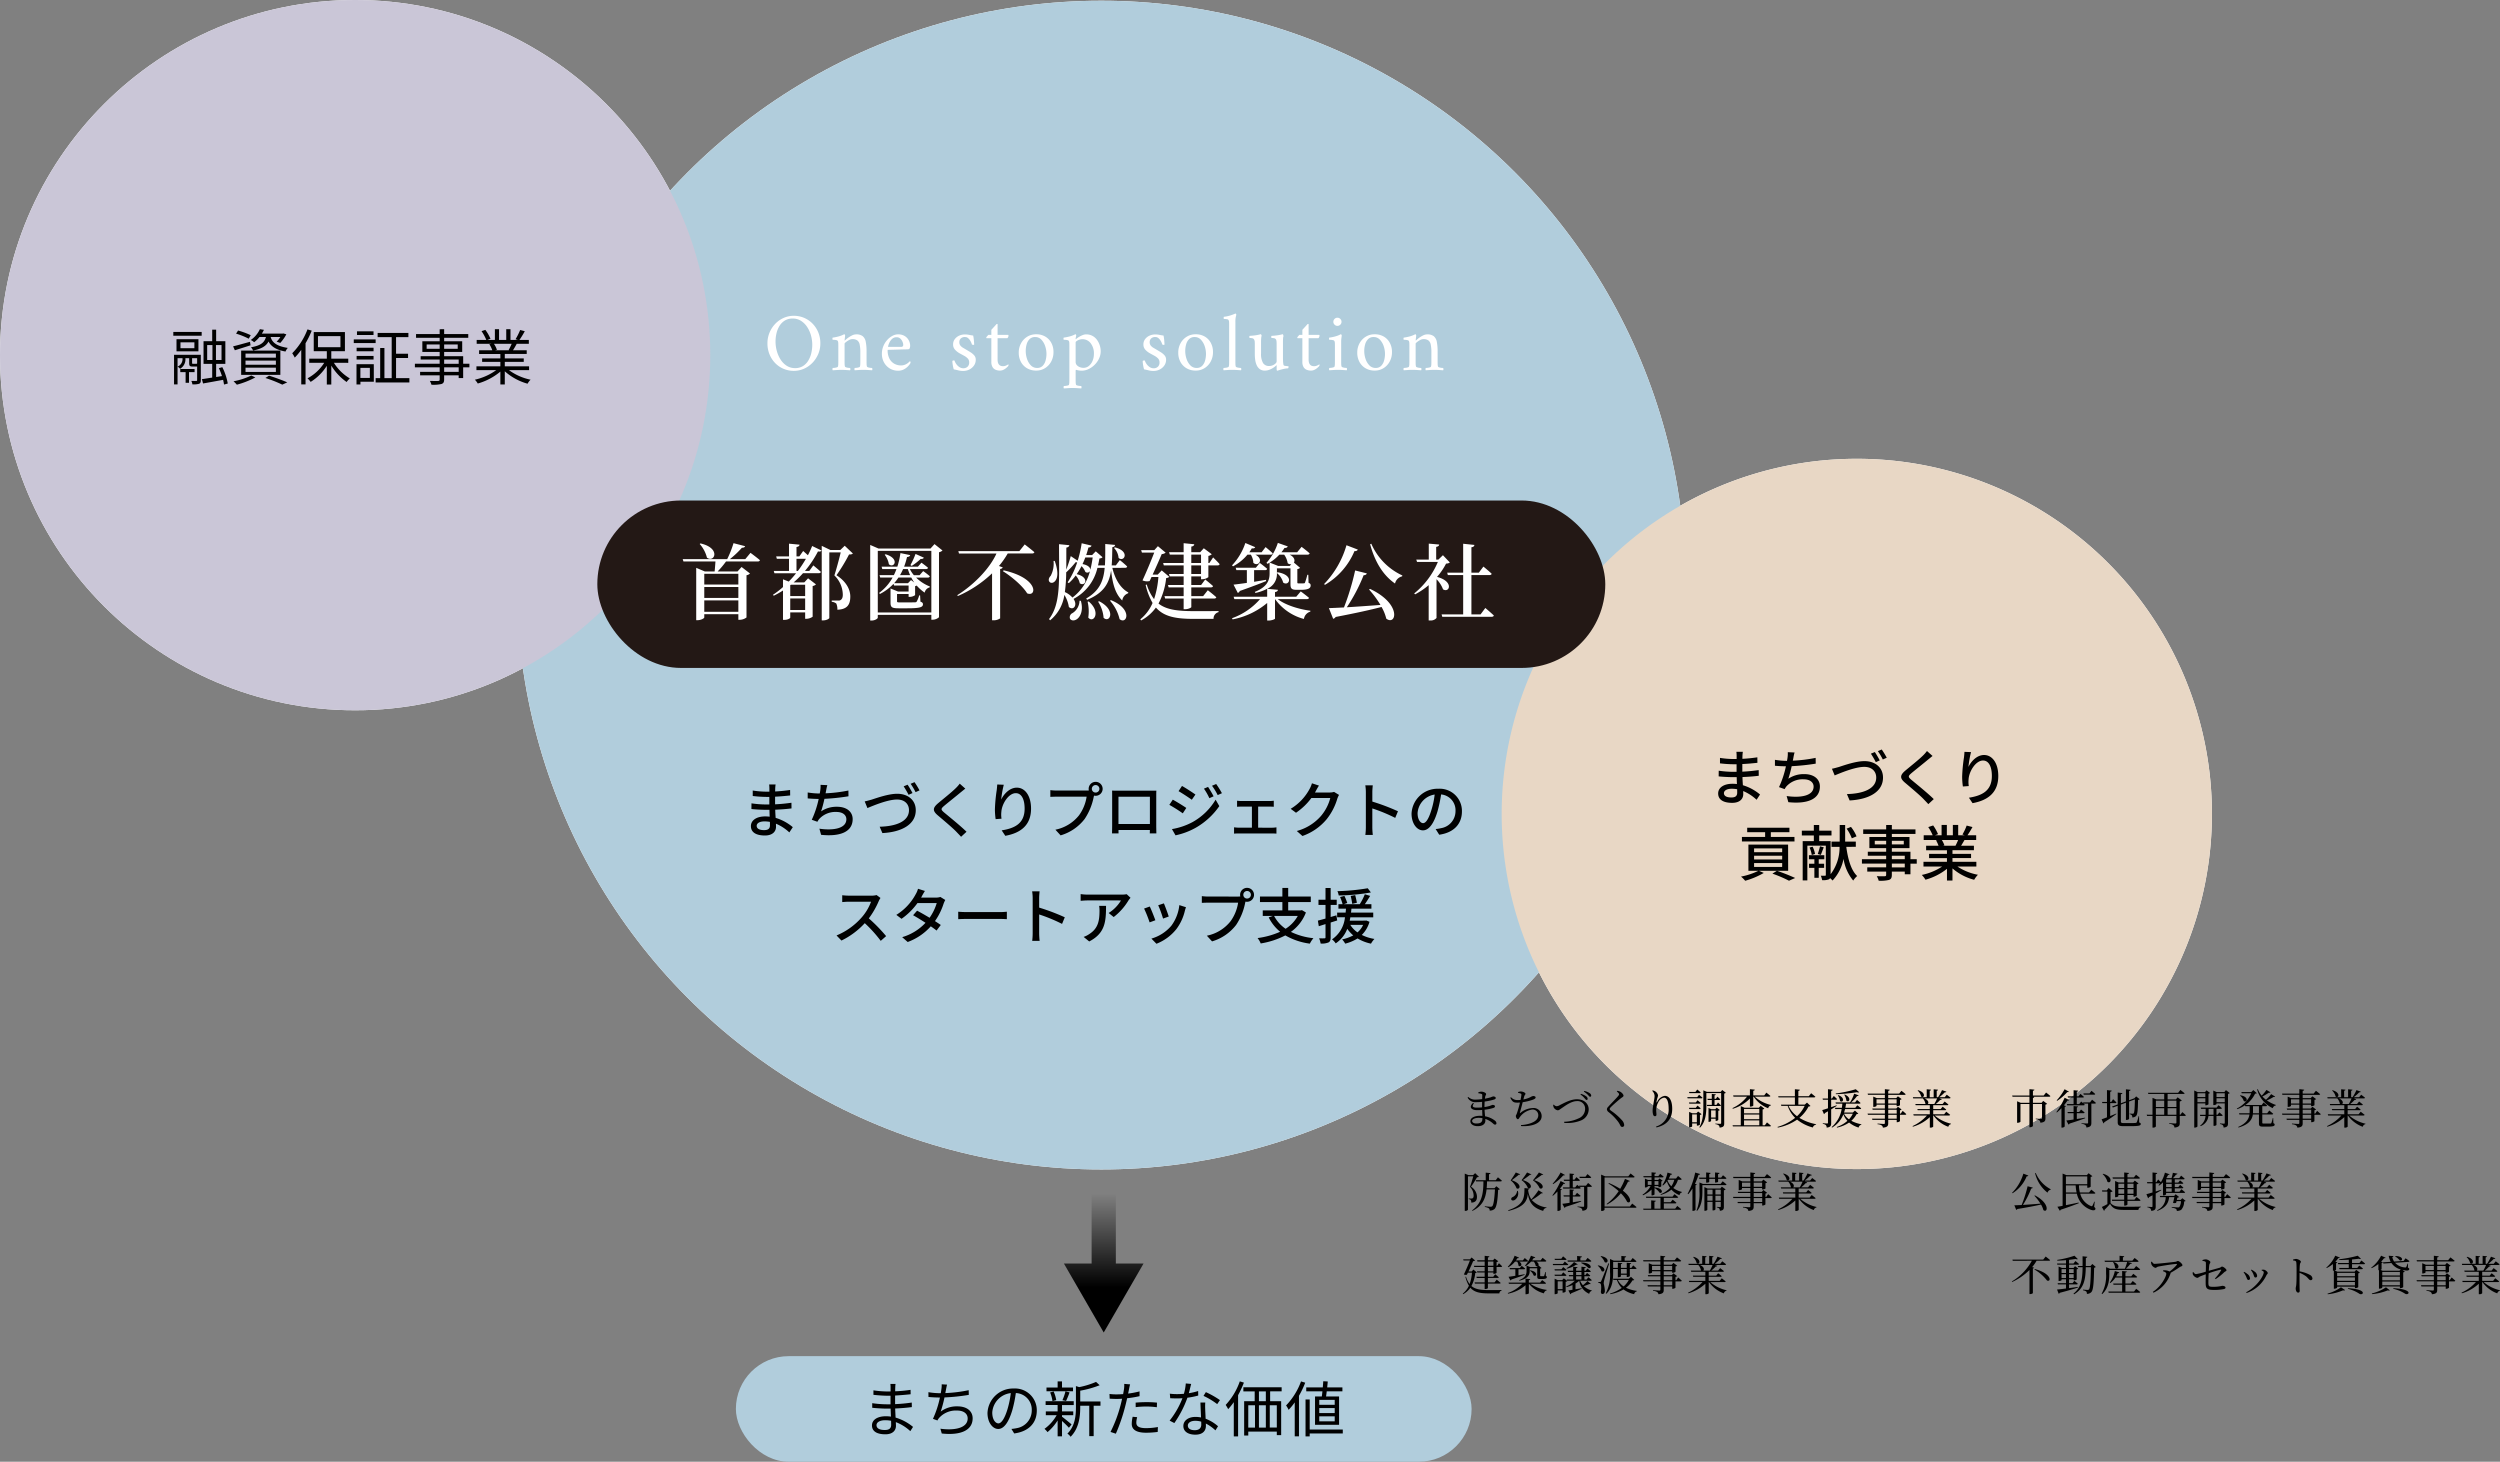
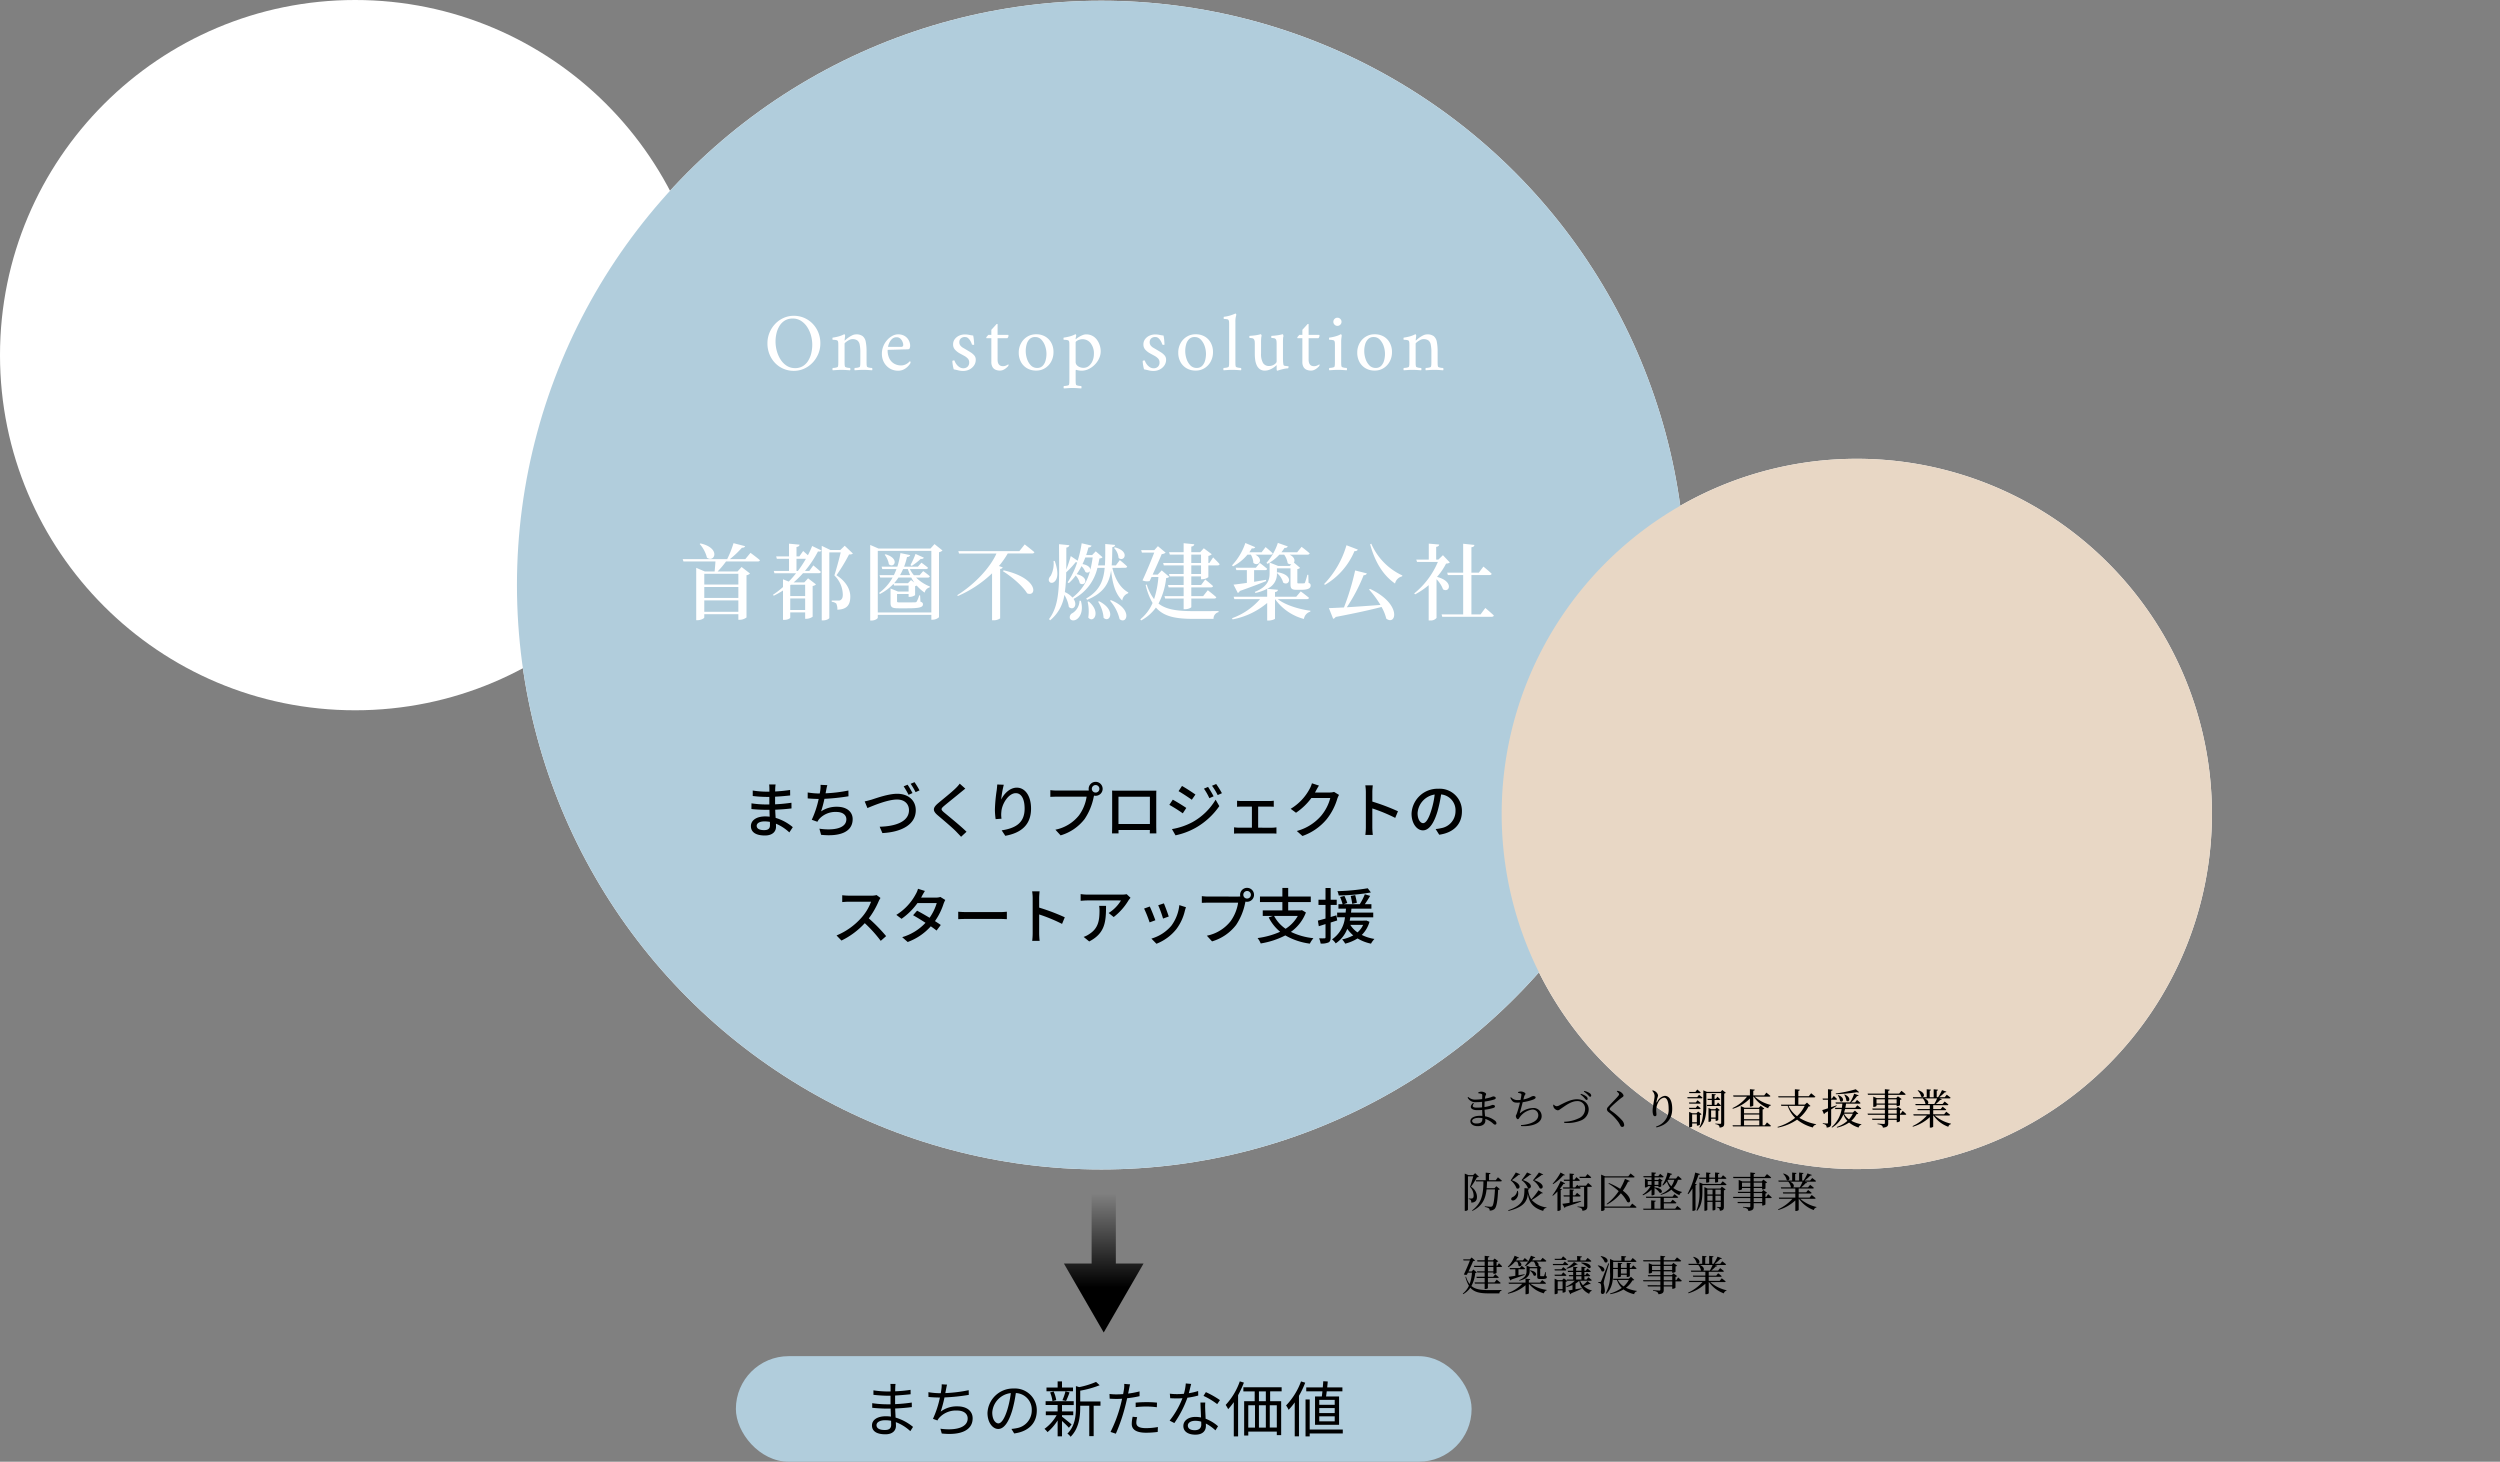
<svg xmlns="http://www.w3.org/2000/svg" width="660.316" height="386.081" viewBox="0 0 660.316 386.081">
  <rect x="0" y="0" width="660.316" height="386.081" fill="#808080" stroke="none" />
  <defs>
    <linearGradient id="linear-gradient" x1="0.079" y1="0.5" x2="0.7" y2="0.5" gradientUnits="objectBoundingBox">
      <stop offset="0" stop-opacity="0" />
      <stop offset="1" />
    </linearGradient>
  </defs>
  <g id="グループ_27417" data-name="グループ 27417" transform="translate(-594 -1005)">
    <rect id="長方形_7666" data-name="長方形 7666" width="194.324" height="27.884" rx="13.942" transform="translate(788.365 1363.197)" fill="#b1cddc" />
    <path id="パス_5480" data-name="パス 5480" d="M93.8,0A93.8,93.8,0,1,1,0,93.8,93.8,93.8,0,0,1,93.8,0Z" transform="translate(990.631 1126.18)" fill="#fff" />
    <ellipse id="楕円形_270" data-name="楕円形 270" cx="93.801" cy="93.802" rx="93.801" ry="93.802" transform="translate(594 1005)" fill="#fff" />
    <circle id="楕円形_268" data-name="楕円形 268" cx="154.343" cy="154.343" r="154.343" transform="translate(730.54 1005.197)" fill="#fff" />
    <circle id="楕円形_269" data-name="楕円形 269" cx="154.343" cy="154.343" r="154.343" transform="translate(730.54 1005.197)" fill="#b1cddc" style="mix-blend-mode: multiply;isolation: isolate" />
    <path id="パス_5487" data-name="パス 5487" d="M-88.16-1.968c0,1.024-.656,1.28-1.552,1.28-1.36,0-1.952-.464-1.952-1.136,0-.656.72-1.168,2.064-1.168a8.269,8.269,0,0,1,1.424.128C-88.16-2.5-88.16-2.192-88.16-1.968Zm6.032.5A12.615,12.615,0,0,0-86.656-3.92c-.048-.688-.1-1.44-.112-2.16,1.52-.064,2.832-.16,4.3-.336l-.016-1.5c-1.36.192-2.752.336-4.32.416V-9.52c1.5-.064,2.832-.208,3.984-.32l-.016-1.456a38.457,38.457,0,0,1-3.952.4c0-.32.016-.608.016-.784.016-.432.064-.784.1-1.072h-1.7a10.015,10.015,0,0,1,.064,1.008v.9h-.816a24.067,24.067,0,0,1-3.584-.3V-9.7a31.858,31.858,0,0,0,3.6.24h.784v2h-.816a27.086,27.086,0,0,1-3.9-.3l-.016,1.5c1.1.128,2.9.208,3.9.208h.864c.016.576.032,1.216.064,1.808-.384-.032-.768-.064-1.168-.064-2.368,0-3.792,1.056-3.792,2.56,0,1.6,1.3,2.48,3.7,2.48,2.064,0,2.928-1.1,2.928-2.3,0-.224-.016-.5-.016-.816A11.871,11.871,0,0,1-83.04-.08Zm14.688-9.68a37.838,37.838,0,0,1-6.032.736l.144-.7a12.549,12.549,0,0,1,.32-1.456l-1.792-.08a7.442,7.442,0,0,1-.064,1.424q-.048.36-.144.864h-.064a19.849,19.849,0,0,1-3.12-.272v1.568c.864.08,1.856.128,2.9.144a25.548,25.548,0,0,1-1.824,5.5l1.488.528a4.631,4.631,0,0,1,.464-.72,5.78,5.78,0,0,1,4.56-1.872c1.712,0,2.624.848,2.624,1.92,0,2.5-3.536,3.024-7.12,2.5l.448,1.616c4.944.528,8.336-.736,8.336-4.144,0-1.936-1.568-3.264-4.112-3.264a7.248,7.248,0,0,0-4.224,1.216,30.343,30.343,0,0,0,.88-3.312,56.522,56.522,0,0,0,6.352-.672Zm15.632-1.536-1.04.432a22.541,22.541,0,0,1,1.3,2.24l1.04-.464C-50.832-11.1-51.408-12.1-51.808-12.688Zm1.824-.672-1.024.432A16.736,16.736,0,0,1-49.7-10.72l1.04-.464A21.47,21.47,0,0,0-49.984-13.36ZM-63.136-8.272l.72,1.76c1.424-.592,5.328-2.256,7.824-2.256,2.032,0,3.152,1.216,3.152,2.816,0,3.024-3.536,4.272-7.744,4.368l.72,1.68c5.184-.272,8.816-2.32,8.816-6.032,0-2.768-2.176-4.352-4.9-4.352-2.32,0-5.472,1.136-6.768,1.552C-61.9-8.576-62.56-8.384-63.136-8.272Zm25.1-4.688a9.325,9.325,0,0,1-1.04,1.184c-1.072,1.072-3.376,2.9-4.592,3.92-1.488,1.248-1.648,2.032-.112,3.312,1.456,1.232,4.016,3.392,4.88,4.32.384.416.832.848,1.216,1.3l1.44-1.328c-1.552-1.536-4.544-3.952-5.872-5.056-.944-.8-.944-1.008-.032-1.792,1.12-.944,3.312-2.672,4.368-3.568.32-.24.816-.672,1.216-.976Zm9.9.224c-.016.416-.064.96-.128,1.488a41.444,41.444,0,0,0-.48,5.1,19.093,19.093,0,0,0,.192,2.56l1.552-.112A7.17,7.17,0,0,1-27.04-5.52c.128-2.08,1.888-4.928,3.808-4.928,1.52,0,2.336,1.616,2.336,4.08,0,3.92-2.592,5.2-6.064,5.744L-26,.816c4.032-.736,6.8-2.768,6.8-7.184,0-3.408-1.6-5.536-3.76-5.536-1.9,0-3.44,1.7-4.128,3.152a27.553,27.553,0,0,1,.688-3.92Zm25.984,2.128a.987.987,0,0,1-.992-.992,1,1,0,0,1,.992-.992,1,1,0,0,1,1.008.992A.99.99,0,0,1-2.144-10.608Zm-10.224-.528a14.475,14.475,0,0,1-1.728-.112v1.776c.4-.016,1.04-.048,1.728-.048h7.856a11.2,11.2,0,0,1-2,4.912A10.632,10.632,0,0,1-12.768-.8L-11.392.7A12.444,12.444,0,0,0-5.04-3.632,16.019,16.019,0,0,0-2.64-9.5l.08-.3a1.744,1.744,0,0,0,.416.048A1.844,1.844,0,0,0-.288-11.6a1.854,1.854,0,0,0-1.856-1.84,1.851,1.851,0,0,0-1.84,1.84,1.986,1.986,0,0,0,.048.432,5.073,5.073,0,0,1-.672.032ZM12.192-9.5v7.2h-8.3V-9.5Zm1.68-.24c0-.448,0-.944.032-1.376-.528.016-1.1.016-1.472.016H3.744c-.4,0-.912,0-1.536-.032.016.432.016.976.016,1.392v7.856c0,.64-.032,1.92-.032,2.064H3.92C3.9.1,3.9-.288,3.9-.72h8.288c-.016.448-.016.816-.032.9H13.9c0-.128-.032-1.5-.032-2.064ZM27.552-12.1l-1.088.464A15.33,15.33,0,0,1,27.9-9.12l1.12-.5A28.172,28.172,0,0,0,27.552-12.1Zm2.144-.768-1.1.464a15.549,15.549,0,0,1,1.5,2.464l1.12-.5A23.435,23.435,0,0,0,29.7-12.864Zm-9.024.512-.912,1.376c.976.56,2.688,1.68,3.5,2.272l.96-1.376C23.456-10.624,21.664-11.808,20.672-12.352ZM18.016-.96,18.96.688A18.747,18.747,0,0,0,24.272-1.3a19.047,19.047,0,0,0,6.256-5.728l-.976-1.7a16.338,16.338,0,0,1-6.128,5.936A17.571,17.571,0,0,1,18.016-.96Zm.224-7.776L17.328-7.36A39.724,39.724,0,0,1,20.88-5.12l.928-1.424C21.056-7.072,19.232-8.192,18.24-8.736ZM40.784-1.328V-6.9h2.944c.368,0,.816.016,1.184.048v-1.6a9.184,9.184,0,0,1-1.184.08H36.384a10.488,10.488,0,0,1-1.168-.08v1.6c.336-.032.88-.048,1.184-.048h2.736v5.568h-3.5a10.944,10.944,0,0,1-1.216-.1V.24c.416-.032.848-.048,1.216-.048H44.48c.272,0,.8.016,1.136.048V-1.424a7.731,7.731,0,0,1-1.136.1Zm20.048-9.456a3.758,3.758,0,0,1-1.2.16h-3.84c.08-.128.16-.272.224-.4.176-.32.512-.944.832-1.424l-1.856-.608a7.094,7.094,0,0,1-.592,1.44,13.578,13.578,0,0,1-5.024,5.3l1.408,1.04a16.659,16.659,0,0,0,4.064-3.9H59.84a12.015,12.015,0,0,1-2.432,4.72,12.929,12.929,0,0,1-6.416,4L52.48.864a14.546,14.546,0,0,0,6.4-4.432A15.835,15.835,0,0,0,61.7-9.008a5.476,5.476,0,0,1,.448-.976Zm16.88,5.12a55.212,55.212,0,0,0-6.768-2.56v-2.5c0-.56.064-1.264.112-1.792H69.088a11.583,11.583,0,0,1,.144,1.792v9.248A16.751,16.751,0,0,1,69.1.576h1.968a18.746,18.746,0,0,1-.128-2.048V-6.416a42.655,42.655,0,0,1,6.048,2.5Zm6.64,3.136c-.64,0-1.456-.832-1.456-2.656a5.311,5.311,0,0,1,4.512-4.9A21.952,21.952,0,0,1,86.544-6C85.808-3.552,85.04-2.528,84.352-2.528ZM88.608.528c3.872-.544,6-2.848,6-6.16a5.872,5.872,0,0,0-6.224-5.984A6.886,6.886,0,0,0,81.3-5.04c0,2.64,1.44,4.416,3.008,4.416,1.584,0,2.9-1.808,3.856-5.04a36.265,36.265,0,0,0,.944-4.448A4.19,4.19,0,0,1,92.912-5.7a4.551,4.551,0,0,1-3.84,4.5,8.972,8.972,0,0,1-1.408.224ZM-60,16.464a4.853,4.853,0,0,1-1.392.16h-5.936a17.119,17.119,0,0,1-1.744-.112V18.32c.256-.016,1.12-.1,1.744-.1h5.872A13.164,13.164,0,0,1-64,22.448a17.978,17.978,0,0,1-6.576,4.688l1.3,1.344a20.477,20.477,0,0,0,6.16-4.592A34.608,34.608,0,0,1-58.9,28.56l1.424-1.248a42.528,42.528,0,0,0-4.576-4.688,21.9,21.9,0,0,0,2.624-4.56,5.523,5.523,0,0,1,.464-.832Zm16.848.5a3.725,3.725,0,0,1-1.2.176H-48.24l.192-.352c.16-.32.512-.928.816-1.408l-1.824-.576a5.653,5.653,0,0,1-.608,1.44,14.405,14.405,0,0,1-5.12,5.456l1.376,1.04a17.629,17.629,0,0,0,4.208-4.16h5.088A13.288,13.288,0,0,1-46,22.464c-1.168-.7-2.4-1.408-3.3-1.872l-1.056,1.2c.864.48,2.1,1.232,3.28,2a13.639,13.639,0,0,1-6.16,3.792l1.456,1.28a15.172,15.172,0,0,0,6.1-4.144c.608.416,1.136.8,1.52,1.12l1.12-1.472c-.4-.288-.944-.64-1.536-1.024A17.146,17.146,0,0,0-42.3,18.752a8.078,8.078,0,0,1,.448-.992Zm4.72,5.872c.528-.032,1.472-.064,2.368-.064h8.7c.7,0,1.424.048,1.776.064V20.864c-.384.032-1.008.1-1.792.1h-8.688c-.864,0-1.856-.048-2.368-.1Zm28.144-.5a55.212,55.212,0,0,0-6.768-2.56v-2.5c0-.56.064-1.264.112-1.792h-1.968a11.583,11.583,0,0,1,.144,1.792v9.248a16.75,16.75,0,0,1-.128,2.048h1.968a18.747,18.747,0,0,1-.128-2.048V21.584a42.655,42.655,0,0,1,6.048,2.5Zm9.072-3.024a7.108,7.108,0,0,1,.1,1.28c0,2.656-.368,4.672-2.656,6.144a6.075,6.075,0,0,1-1.536.784l1.472,1.2C.368,26.56.608,23.488.608,19.312Zm7.28-3.072a8.281,8.281,0,0,1-1.344.112H-4.224A14.306,14.306,0,0,1-6.1,16.208v1.776c.688-.048,1.248-.1,1.872-.1H4.56A9.947,9.947,0,0,1,1.3,21.2l1.328,1.072a15.845,15.845,0,0,0,3.92-4.416c.128-.192.384-.5.528-.672Zm9.824,2.416-1.5.5a29.262,29.262,0,0,1,1.28,3.52l1.5-.544C16.96,21.424,16.176,19.328,15.888,18.656Zm4.08.464a11.105,11.105,0,0,1-2.128,5.472,10.9,10.9,0,0,1-5.248,3.376l1.328,1.36a12.534,12.534,0,0,0,5.264-3.872,12.871,12.871,0,0,0,2.24-4.816,8.884,8.884,0,0,1,.3-.96Zm-7.808.368-1.5.544a32.677,32.677,0,0,1,1.456,3.648l1.52-.56C13.328,22.256,12.528,20.224,12.16,19.488Zm25.7-2.1a.987.987,0,0,1-.992-.992,1,1,0,1,1,.992.992Zm-10.224-.528a14.475,14.475,0,0,1-1.728-.112v1.776c.4-.016,1.04-.048,1.728-.048h7.856a11.2,11.2,0,0,1-2,4.912A10.632,10.632,0,0,1,27.232,27.2l1.376,1.5a12.444,12.444,0,0,0,6.352-4.336,16.019,16.019,0,0,0,2.4-5.872l.08-.3a1.744,1.744,0,0,0,.416.048,1.84,1.84,0,1,0-1.84-1.84,1.986,1.986,0,0,0,.048.432,5.074,5.074,0,0,1-.672.032Zm23.616,5.12a9.468,9.468,0,0,1-3.216,3.392,9.339,9.339,0,0,1-3.04-3.392Zm1.1-1.536-.256.064H48.72V18.32h5.968V16.848H48.72V14.576H47.184v2.272h-5.92V18.32h5.92v2.192H42v1.472h2.672l-1.1.384a11.581,11.581,0,0,0,3.024,3.792,21.478,21.478,0,0,1-5.968,1.664,5.421,5.421,0,0,1,.832,1.424,21.535,21.535,0,0,0,6.5-2.128,17.385,17.385,0,0,0,6.48,2.176,6.979,6.979,0,0,1,.944-1.44,17.858,17.858,0,0,1-5.952-1.664,11.19,11.19,0,0,0,3.968-5.12Zm17.376-5.776a56.1,56.1,0,0,1-8,.768,4.861,4.861,0,0,1,.336,1.136,52.169,52.169,0,0,0,8.5-.8ZM66.864,18.5c-.08-.5-.272-1.36-.448-2.016l-1.184.208c.16.672.336,1.568.4,2.1Zm-5.2,4.672-.208-1.36c-.5.16-1.024.3-1.52.448V19.072h1.6V17.7h-1.6v-3.1h-1.36v3.1H56.72v1.376h1.856v3.6c-.752.208-1.456.4-2.016.544l.24,1.472,1.776-.56v3.488c0,.224-.08.272-.288.272-.176.016-.768.016-1.408,0a4.75,4.75,0,0,1,.4,1.376,4.493,4.493,0,0,0,2.08-.288c.432-.224.576-.624.576-1.36v-3.9Zm6.848,1.168a5.638,5.638,0,0,1-1.488,1.984,6.8,6.8,0,0,1-1.9-1.984Zm.864-1.152-.256.032H64.976c.048-.3.112-.576.16-.88h6.048V21.1H65.312c.048-.352.08-.688.112-1.04H70.7V18.88H68.96c.464-.656.96-1.456,1.408-2.192l-1.408-.432a15.086,15.086,0,0,1-1.344,2.624H63.408l.912-.32a13.424,13.424,0,0,0-.752-1.872l-1.136.3a14.875,14.875,0,0,1,.656,1.888h-1.1v1.184h2c-.032.336-.064.672-.1,1.04h-2.24v1.232h2.064a7.952,7.952,0,0,1-3.424,5.84,3.806,3.806,0,0,1,.976,1.056,8.038,8.038,0,0,0,3.056-3.84A9.544,9.544,0,0,0,65.9,27.12a11.212,11.212,0,0,1-2.944,1.056,5.156,5.156,0,0,1,.816,1.12A11.267,11.267,0,0,0,67.04,27.92,11.344,11.344,0,0,0,70.592,29.3a5.961,5.961,0,0,1,.912-1.248,11.227,11.227,0,0,1-3.344-1.056,7.824,7.824,0,0,0,2.032-3.472Z" transform="translate(885.526 1224.944)" />
    <path id="パス_5486" data-name="パス 5486" d="M-55.984-1.856c0,1.088-.768,1.36-1.68,1.36-1.568,0-2.192-.544-2.192-1.28,0-.72.816-1.3,2.32-1.3A8.066,8.066,0,0,1-56-2.928C-56-2.5-55.984-2.128-55.984-1.856Zm5.776.544a13.007,13.007,0,0,0-4.608-2.464c-.032-.752-.08-1.584-.112-2.4,1.5-.064,2.912-.176,4.4-.368l-.016-1.2a42.744,42.744,0,0,1-4.4.416V-9.6c1.488-.08,2.848-.208,4.1-.336l-.016-1.168a35.232,35.232,0,0,1-4.064.384c0-.384,0-.688.016-.88a8.155,8.155,0,0,1,.08-1.056h-1.36a8.869,8.869,0,0,1,.048.944v1.04h-.816a25.26,25.26,0,0,1-3.712-.3v1.184c.944.112,2.624.24,3.728.24h.784V-7.28h-.848a28.188,28.188,0,0,1-3.984-.3v1.216c1.136.128,2.9.224,3.984.224h.88c.016.656.048,1.408.08,2.112a8.945,8.945,0,0,0-1.328-.1c-2.288,0-3.68.976-3.68,2.416C-61.056-.176-59.792.64-57.52.64c2.064,0,2.8-1.136,2.8-2.224,0-.24-.016-.592-.032-.992A11.767,11.767,0,0,1-50.928-.192Zm14.7-9.7a37.446,37.446,0,0,1-6.176.768c.08-.352.128-.672.176-.912.08-.416.176-.912.288-1.328l-1.424-.08a6.334,6.334,0,0,1-.08,1.312c-.032.272-.08.624-.16,1.04h-.256a19.638,19.638,0,0,1-3.008-.272l.016,1.264c.912.08,1.936.144,3.008.144h.016a26.1,26.1,0,0,1-1.84,5.632l1.184.432a3.3,3.3,0,0,1,.5-.736,5.95,5.95,0,0,1,4.672-1.888c1.856,0,2.816.9,2.816,2.08,0,2.592-3.552,3.232-7.2,2.72l.352,1.264c4.8.528,8.16-.72,8.16-4.016,0-1.856-1.472-3.152-4-3.152A7.058,7.058,0,0,0-42.9-5.36,32.538,32.538,0,0,0-41.9-9.1a50.861,50.861,0,0,0,6.416-.672Zm7.84,8.768c-.688,0-1.616-.88-1.616-2.88a5.525,5.525,0,0,1,4.9-5.12,25.564,25.564,0,0,1-.88,4.272C-26.08-3.3-26.96-2.24-27.664-2.24ZM-23.488.416c3.776-.5,5.968-2.72,5.968-6.048a5.752,5.752,0,0,0-6.08-5.824,6.766,6.766,0,0,0-6.944,6.448c0,2.608,1.424,4.24,2.832,4.24,1.472,0,2.736-1.68,3.712-4.928a33.485,33.485,0,0,0,.944-4.56,4.392,4.392,0,0,1,4.208,4.592A4.75,4.75,0,0,1-22.864-.976a9.932,9.932,0,0,1-1.36.192ZM-7.952-11.712h-2.912v-1.616h-1.152v1.616H-14.96v.992h7.008ZM-9.792-8.16a23.624,23.624,0,0,0,.928-2.272l-1.088-.256a13.255,13.255,0,0,1-.8,2.32Zm-2.592-.224a8.849,8.849,0,0,0-.688-2.272l-.928.24a9.212,9.212,0,0,1,.624,2.3Zm4.048,6.416c-.368-.336-1.92-1.6-2.528-2.048V-4.4h2.976V-5.408h-2.976v-1.68h3.1V-8.1h-7.424v1.008h3.168v1.68h-3.12V-4.4h2.864A11.218,11.218,0,0,1-15.488-.8a5.127,5.127,0,0,1,.8.864,12.956,12.956,0,0,0,2.672-3.088V1.184h1.152V-2.88A24.718,24.718,0,0,1-9.04-1.088ZM-.7-8.032H-6.048V-10.88A26.443,26.443,0,0,0-.912-12.32l-.96-.88A21.633,21.633,0,0,1-6.32-11.824l-.864-.272v5.568c0,2.24-.224,5.008-2.256,6.992a3,3,0,0,1,.848.832c2.24-2.224,2.544-5.424,2.544-7.808v-.4h2.384V1.12H-2.5V-6.912H-.7Zm9.3,1.5A25.456,25.456,0,0,1,11.52-6.7a22.792,22.792,0,0,1,2.672.192l.032-1.216a25.3,25.3,0,0,0-2.736-.128c-1.024,0-2.064.048-2.9.128Zm1.024-4.16a22.961,22.961,0,0,1-3.024.576l.24-1.168c.064-.32.176-.912.288-1.264l-1.552-.128A7.556,7.556,0,0,1,5.52-11.36c-.048.32-.128.816-.24,1.392-.608.032-1.168.064-1.7.064a14.126,14.126,0,0,1-1.9-.112l.048,1.248c.56.032,1.136.064,1.84.064q.672,0,1.44-.048c-.128.576-.256,1.152-.4,1.68A35.207,35.207,0,0,1,1.952.016L3.36.48A46.973,46.973,0,0,0,5.84-6.784c.176-.672.352-1.408.5-2.1a30.482,30.482,0,0,0,3.28-.544Zm-1.824,6.7a8.831,8.831,0,0,0-.24,1.872C7.552-.544,8.864.224,11.36.224A23.525,23.525,0,0,0,14.416.016l.048-1.3a17.722,17.722,0,0,1-3.088.3c-2.256,0-2.608-.72-2.608-1.472a5.65,5.65,0,0,1,.224-1.424Zm23.056-4.4A23.964,23.964,0,0,0,27.136-10.5l-.624.992a19.031,19.031,0,0,1,3.616,2.176Zm-5.76-2.4a16.2,16.2,0,0,1-2.464.576c.256-.912.464-1.872.624-2.448l-1.424-.128a12.987,12.987,0,0,1-.5,2.736c-.608.048-1.2.08-1.76.08a14.925,14.925,0,0,1-1.952-.112l.1,1.2c.592.032,1.248.048,1.84.048q.7,0,1.392-.048a22.728,22.728,0,0,1-3.392,5.92l1.248.64a28.47,28.47,0,0,0,3.456-6.7A18.85,18.85,0,0,0,25.12-9.6Zm.832,8.848c0,.784-.432,1.5-1.728,1.5-1.232,0-1.824-.5-1.824-1.232,0-.72.768-1.248,1.936-1.248a5.77,5.77,0,0,1,1.6.224C25.92-2.4,25.92-2.144,25.92-1.936ZM25.7-7.76c.032,1.1.112,2.656.16,3.952a7.5,7.5,0,0,0-1.5-.144c-1.792,0-3.168.944-3.168,2.4,0,1.568,1.424,2.288,3.168,2.288,1.952,0,2.784-1.04,2.784-2.3,0-.176,0-.4-.016-.64A11.023,11.023,0,0,1,29.664-.4l.688-1.088a10.694,10.694,0,0,0-3.28-1.984c-.032-.96-.1-2-.112-2.576a15.411,15.411,0,0,1,.016-1.712Zm10.4-5.584A17.678,17.678,0,0,1,32.368-7.12,9.217,9.217,0,0,1,33.024-6a16.4,16.4,0,0,0,1.488-1.856V1.2h1.136V-9.7a25.851,25.851,0,0,0,1.536-3.312ZM42.976-8.1H41.152V-10.7h1.824Zm2.9,6.96H44.016V-7.024h1.856ZM38.336-7.024h1.776v5.888H38.336Zm4.64,0v5.888H41.152V-7.024Zm4.176-3.68v-1.072H37.04V-10.7h2.992V-8.1H37.248V.96h1.088V-.08h7.536V.864h1.152V-8.1H44.112V-10.7ZM61.168-7.152h-4.08v-1.3h4.08Zm0,2.176h-4.08V-6.288h4.08Zm0,2.192h-4.08V-4.112h4.08Zm-5.2-6.576v7.488H62.32V-9.36H58.88c.064-.4.128-.864.176-1.344H63.2v-1.04H59.184c.048-.544.112-1.072.144-1.568l-1.184-.064c-.032.5-.08,1.056-.128,1.632H53.648v1.04H57.92c-.048.48-.1.944-.16,1.344Zm-3.7-3.968A18.038,18.038,0,0,1,48.32-6.976a6.531,6.531,0,0,1,.672,1.152,15.606,15.606,0,0,0,1.616-1.968V1.184h1.12V-9.536a23.562,23.562,0,0,0,1.648-3.456ZM63.3-.624H54.56V-8.56h-1.1V1.2h1.1V.416H63.3Z" transform="translate(885.365 1383.197)" />
-     <ellipse id="楕円形_271" data-name="楕円形 271" cx="93.801" cy="93.802" rx="93.801" ry="93.802" transform="translate(594 1005)" fill="#cac6d7" style="mix-blend-mode: multiply;isolation: isolate" />
-     <path id="パス_5491" data-name="パス 5491" d="M-41.376-2.048V-2.88h-3.776v.832h1.408V.768h.9V-2.048Zm-.384-2.208c-.24,0-.272-.016-.272-.24V-5.728H-40.7v1.376c-.048.08-.08.1-.288.1Zm2.032-2.368H-46.8V1.184h.928V-5.728h1.312v.064a2.182,2.182,0,0,1-1.3,2.16,2.765,2.765,0,0,1,.656.56,2.837,2.837,0,0,0,1.408-2.688v-.1h.992V-4.48c0,.8.176.96.96.96H-40.7V.064c0,.16-.048.208-.224.208-.16.016-.688.016-1.312,0a2.873,2.873,0,0,1,.288.912,5.392,5.392,0,0,0,1.776-.16c.368-.176.448-.448.448-.944Zm-1.7-1.744H-45.1V-9.92h3.68Zm1.072-2.384h-5.792v3.2h5.792Zm-6.64-.912H-39.5v-1.008h-7.488ZM-38.048-9.2h1.392v3.952h-1.392Zm3.792,3.952h-1.472V-9.2h1.472ZM-32.608.96a15.718,15.718,0,0,0-1.44-4.32l-.912.256a16.3,16.3,0,0,1,.816,2.1l-1.536.24V-4.224h2.432v-6H-35.68v-3.04h-1.04v3.04h-2.288v6h2.288V-.608c-1.024.16-1.968.3-2.72.416l.3,1.136c1.472-.256,3.408-.608,5.3-.96.112.464.192.9.24,1.248Zm10.08-12.288c-.384,1.456-1.344,2.256-3.952,2.72a3.25,3.25,0,0,1,.56.848c2.272-.448,3.456-1.2,4.08-2.384.592,1.152,1.76,2.176,4.48,2.656a3.364,3.364,0,0,1,.608-.96c-3.28-.5-4.176-1.648-4.528-2.88h2.56A6.5,6.5,0,0,1-19.7-10.1l.96.336a10.8,10.8,0,0,0,1.6-2.272l-.8-.24-.192.048H-23.6a10.143,10.143,0,0,0,.544-.992l-1.072-.176a6.948,6.948,0,0,1-2.416,2.864,3.01,3.01,0,0,1,.9.592,8.41,8.41,0,0,0,1.424-1.392Zm-5.392,8.1H-19.9v1.12H-27.92Zm0-1.872H-19.9V-4H-27.92Zm0-1.84H-19.9v1.072H-27.92Zm-1.152,5.616H-18.72V-7.744H-29.072Zm2.528-10.48a20.493,20.493,0,0,0-3.344-1.232l-.528.816a19.325,19.325,0,0,1,3.344,1.344Zm-.192,1.744c-1.632.448-3.312.928-4.464,1.2l.464,1.04c1.2-.384,2.7-.848,4.144-1.312Zm.336,8.9A18.322,18.322,0,0,1-31.088.368a9.251,9.251,0,0,1,.88.9,22.8,22.8,0,0,0,4.88-1.92Zm3.728.656a35.074,35.074,0,0,1,4.464,1.76L-16.9.656C-18.064.128-19.968-.56-21.7-1.12Zm11.12-12.832a17.966,17.966,0,0,1-4.032,6.3,9.716,9.716,0,0,1,.672,1.152A17.29,17.29,0,0,0-13.2-7.936v9.12h1.136V-9.68a23.768,23.768,0,0,0,1.632-3.328Zm2.768,1.776h5.936V-8.64H-8.784Zm8,7.056V-5.6h-4.48V-7.584h3.6V-12.64H-9.9v5.056h3.456V-5.6h-4.64v1.088h3.952a11.851,11.851,0,0,1-4.416,4.1,5.86,5.86,0,0,1,.832.944A13.372,13.372,0,0,0-6.448-3.728v4.96h1.184V-3.776A14.331,14.331,0,0,0-1.216.56,5.391,5.391,0,0,1-.368-.384,12.467,12.467,0,0,1-4.576-4.512Zm6.672-8.32H1.52v.96H5.888Zm.56,2.128H.672v.976H6.448ZM5.9-8.5H1.424v.944H5.9Zm-4.48,3.12H5.9V-6.32H1.424Zm3.5,2.208V-.512h-2.5V-3.168Zm1.04-.976H1.392V1.2h1.04V.48H5.968ZM11.84-.464V-5.776h3.168V-6.9H11.84v-4.4H15.1v-1.1H6.976v1.1h3.712V-.464H8.768V-8.416H7.648V-.464h-1.2V.672H15.36V-.464ZM28.384-2.112h-3.84v-1.2h3.84Zm-3.84-3.264h3.84v1.12h-3.84ZM19.92-8.208V-9.36h3.44v1.152ZM28.128-9.36v1.152H24.544V-9.36Zm3.088,5.1H29.568v-2H24.544v-1.12h4.768v-2.816H24.544v-.928h6.368V-12.1H24.544v-1.28H23.36v1.28H17.12v.976h6.24v.928H18.784v2.816H23.36v1.12H18.336v.88H23.36v1.12H16.816v.944H23.36v1.2H18.192V-1.2H23.36V-.1c0,.272-.1.368-.4.384-.272,0-1.232.016-2.192-.016a3.945,3.945,0,0,1,.416,1.008,9.553,9.553,0,0,0,2.656-.192c.48-.176.7-.448.7-1.184V-1.2h3.84v.72h1.184V-3.312h1.648Zm11.168-5.28a14.628,14.628,0,0,1-.816,1.664l.16.048h-3.76l.512-.112a6.217,6.217,0,0,0-.8-1.6Zm4.592,6.96V-3.584H40.56V-4.768h5.008V-5.68H40.56V-6.848h5.792v-.976H42.72c.32-.48.672-1.1.992-1.712h3.2V-10.56h-2.48a22.373,22.373,0,0,0,1.408-2.3l-1.216-.32a18.152,18.152,0,0,1-1.216,2.432L44-10.56H42.064v-2.832h-1.12v2.832h-1.9v-2.832h-1.1v2.832H35.968l.816-.3a11.029,11.029,0,0,0-1.36-2.352l-1.008.336a12.472,12.472,0,0,1,1.264,2.32H33.136v1.024h3.9l-.56.112a6.718,6.718,0,0,1,.784,1.6H33.776v.976h5.616V-5.68H34.576v.912h4.816v1.184h-6.32v1.008H38.3A15.42,15.42,0,0,1,32.656-.048,5.1,5.1,0,0,1,33.424.96a16.079,16.079,0,0,0,5.968-3.152V1.216H40.56V-2.272a15.1,15.1,0,0,0,6.016,3.28,4.278,4.278,0,0,1,.8-1.056,14.639,14.639,0,0,1-5.712-2.528Z" transform="translate(686.768 1105.339)" />
    <path id="パス_5481" data-name="パス 5481" d="M93.8,0A93.8,93.8,0,1,1,0,93.8,93.8,93.8,0,0,1,93.8,0Z" transform="translate(990.631 1126.18)" fill="#e8d7c5" style="mix-blend-mode: multiply;isolation: isolate" />
-     <path id="パス_5490" data-name="パス 5490" d="M-32.16-1.968c0,1.024-.656,1.28-1.552,1.28-1.36,0-1.952-.464-1.952-1.136,0-.656.72-1.168,2.064-1.168a8.269,8.269,0,0,1,1.424.128C-32.16-2.5-32.16-2.192-32.16-1.968Zm6.032.5A12.615,12.615,0,0,0-30.656-3.92c-.048-.688-.1-1.44-.112-2.16,1.52-.064,2.832-.16,4.3-.336l-.016-1.5c-1.36.192-2.752.336-4.32.416V-9.52c1.5-.064,2.832-.208,3.984-.32l-.016-1.456a38.457,38.457,0,0,1-3.952.4c0-.32.016-.608.016-.784.016-.432.064-.784.1-1.072h-1.7a10.013,10.013,0,0,1,.064,1.008v.9h-.816a24.067,24.067,0,0,1-3.584-.3V-9.7a31.858,31.858,0,0,0,3.6.24h.784v2h-.816a27.086,27.086,0,0,1-3.9-.3l-.016,1.5c1.1.128,2.9.208,3.9.208h.864c.016.576.032,1.216.064,1.808-.384-.032-.768-.064-1.168-.064-2.368,0-3.792,1.056-3.792,2.56,0,1.6,1.3,2.48,3.7,2.48,2.064,0,2.928-1.1,2.928-2.3,0-.224-.016-.5-.016-.816A11.871,11.871,0,0,1-27.04-.08Zm14.688-9.68a37.838,37.838,0,0,1-6.032.736l.144-.7a12.548,12.548,0,0,1,.32-1.456l-1.792-.08a7.442,7.442,0,0,1-.064,1.424q-.048.36-.144.864h-.064a19.849,19.849,0,0,1-3.12-.272v1.568c.864.08,1.856.128,2.9.144a25.548,25.548,0,0,1-1.824,5.5l1.488.528a4.631,4.631,0,0,1,.464-.72,5.78,5.78,0,0,1,4.56-1.872c1.712,0,2.624.848,2.624,1.92,0,2.5-3.536,3.024-7.12,2.5l.448,1.616c4.944.528,8.336-.736,8.336-4.144,0-1.936-1.568-3.264-4.112-3.264a7.248,7.248,0,0,0-4.224,1.216,30.344,30.344,0,0,0,.88-3.312,56.522,56.522,0,0,0,6.352-.672ZM4.192-12.688l-1.04.432a22.54,22.54,0,0,1,1.3,2.24l1.04-.464C5.168-11.1,4.592-12.1,4.192-12.688Zm1.824-.672-1.024.432A16.736,16.736,0,0,1,6.3-10.72l1.04-.464A21.47,21.47,0,0,0,6.016-13.36ZM-7.136-8.272l.72,1.76C-4.992-7.1-1.088-8.768,1.408-8.768c2.032,0,3.152,1.216,3.152,2.816,0,3.024-3.536,4.272-7.744,4.368L-2.464.1C2.72-.176,6.352-2.224,6.352-5.936c0-2.768-2.176-4.352-4.9-4.352-2.32,0-5.472,1.136-6.768,1.552C-5.9-8.576-6.56-8.384-7.136-8.272Zm25.1-4.688a9.325,9.325,0,0,1-1.04,1.184c-1.072,1.072-3.376,2.9-4.592,3.92-1.488,1.248-1.648,2.032-.112,3.312C13.68-3.312,16.24-1.152,17.1-.224c.384.416.832.848,1.216,1.3L19.76-.256c-1.552-1.536-4.544-3.952-5.872-5.056-.944-.8-.944-1.008-.032-1.792,1.12-.944,3.312-2.672,4.368-3.568.32-.24.816-.672,1.216-.976Zm9.9.224c-.016.416-.064.96-.128,1.488a41.444,41.444,0,0,0-.48,5.1,19.093,19.093,0,0,0,.192,2.56L29.008-3.7A7.17,7.17,0,0,1,28.96-5.52c.128-2.08,1.888-4.928,3.808-4.928,1.52,0,2.336,1.616,2.336,4.08,0,3.92-2.592,5.2-6.064,5.744L30,.816c4.032-.736,6.8-2.768,6.8-7.184,0-3.408-1.6-5.536-3.76-5.536-1.9,0-3.44,1.7-4.128,3.152a27.553,27.553,0,0,1,.688-3.92Zm-44.9,22.48h-6.24V8.48h4.912V7.3H-29.52V8.48h4.736V9.744h-6.128v1.184h13.888Zm-3.248,4.016H-27.7v-.992h7.424Zm0,1.936H-27.7V14.7h7.424Zm0,1.968H-27.7V16.64h7.424Zm1.568-5.9H-29.2v6.912h2.656a18.3,18.3,0,0,1-4.608,1.536,8,8,0,0,1,1.1,1.1,21.173,21.173,0,0,0,4.912-2.064l-1.3-.576H-18.7Zm-4.144,7.664A34.108,34.108,0,0,1-18.48,21.3l1.632-.72a50.487,50.487,0,0,0-4.816-1.9ZM-.64,9.584a10.059,10.059,0,0,0-1.472-2.5l-1.152.464A10.569,10.569,0,0,1-1.888,10.1ZM-9.2,17.9V16.816h-1.424V15.632h1.472V14.56h-4.064v1.072h1.44v1.184h-1.408V17.9h1.408v2.624h1.152V17.9Zm-3.856-5.36a7.3,7.3,0,0,1,.592,1.968l.864-.272a6.93,6.93,0,0,0-.64-1.92Zm2.768-.32a18.123,18.123,0,0,1-.592,2.016l.8.24c.224-.512.5-1.28.784-2Zm9.456.128V10.96H-3.648V6.592h-1.44V10.96h-2.16v1.392H-5.12a11.7,11.7,0,0,1-2.368,7.232V10.848H-10.5v-1.5h3.248V8.08H-10.5v-1.5H-11.92v1.5h-3.168V9.344h3.168v1.5h-2.944V21.216h1.232V12.048h4.88V19.76c0,.176-.064.224-.224.224a8.939,8.939,0,0,1-1.1-.016,5.543,5.543,0,0,1,.352,1.184,4.3,4.3,0,0,0,1.76-.208.758.758,0,0,0,.336-.336,8.557,8.557,0,0,1,.656.64,11.584,11.584,0,0,0,2.9-5.728,11.736,11.736,0,0,0,2.56,5.744,5.4,5.4,0,0,1,1.04-1.2c-1.616-1.536-2.432-4.432-2.88-7.712ZM12.1,17.776H8.688v-.992H12.1ZM8.688,14.7H12.1v.912H8.688ZM4.176,11.712v-.96H7.184v.96Zm7.664-.96v.96H8.688v-.96Zm3.424,4.864H13.6V13.648H8.688V12.7h4.656V9.76H8.688V8.944h6.24v-1.2H8.688V6.576h-1.5V7.744H1.12v1.2H7.184V9.76H2.752V12.7H7.184v.944H2.336V14.7H7.184v.912H.784v1.168h6.4v.992H2.192V18.9H7.184v.848c0,.272-.1.352-.384.368-.256.016-1.216.016-2.1-.016a4.6,4.6,0,0,1,.512,1.2,9.423,9.423,0,0,0,2.72-.208c.544-.208.752-.544.752-1.36V18.9H12.1v.688h1.5v-2.8h1.664Zm10.928-5.072a14.929,14.929,0,0,1-.7,1.52H22.112l.464-.1a6.731,6.731,0,0,0-.688-1.424Zm4.816,7.008V16.3H24.7v-.976h4.912v-1.12H24.7v-.96h5.664V12.064H26.976c.272-.448.592-.976.9-1.52H30.96V9.3h-2.3A25.034,25.034,0,0,0,29.984,7.12l-1.536-.384A13.945,13.945,0,0,1,27.328,9.1l.608.192H26.208V6.56H24.8V9.3H23.216V6.56H21.824V9.3h-1.76l.816-.3A11.121,11.121,0,0,0,19.6,6.7l-1.3.432A12,12,0,0,1,19.472,9.3H17.1v1.248h3.632l-.384.064a7.926,7.926,0,0,1,.672,1.456h-3.28v1.184h5.5v.96h-4.72v1.12h4.72V16.3H17.04v1.248h4.944a15.524,15.524,0,0,1-5.392,2.224,6.677,6.677,0,0,1,.976,1.264,15.892,15.892,0,0,0,5.68-2.88v3.1H24.7V18.048a14.273,14.273,0,0,0,5.728,3.008,6.682,6.682,0,0,1,.992-1.328A14.694,14.694,0,0,1,26,17.552Z" transform="translate(1085 1216.321)" />
    <g id="グループ_27414" data-name="グループ 27414" transform="translate(4237.54 8978.153)">
-       <rect id="長方形_7667" data-name="長方形 7667" width="266.229" height="44.222" rx="22.111" transform="translate(-3485.77 -7840.956)" fill="#231815" />
      <path id="パス_5488" data-name="パス 5488" d="M-102.542-18.326a8.549,8.549,0,0,1,1.914,3.608c1.98,1.452,3.806-2.508-1.716-3.762Zm10.208,7.876v2.838h-9V-10.45Zm-9,10.032V-3.432h9V-.418Zm0-6.556h9v2.9h-9Zm10.824-7.348h-4.07a25.063,25.063,0,0,0,3.19-3.014c.506.022.77-.176.836-.418l-3.058-.792a26.719,26.719,0,0,1-1.672,4.224H-107.03l.2.616h8.448c-.066.858-.132,1.892-.22,2.64h-2.574l-2.288-.968V1.8h.33c.924,0,1.8-.484,1.8-.726V.22h9V1.694h.352a3.065,3.065,0,0,0,1.8-.616V-10.076a1.638,1.638,0,0,0,.924-.462l-2.222-1.716-1.078,1.188h-5.258a22.649,22.649,0,0,0,2.222-2.64h8.36c.308,0,.55-.11.594-.352-.924-.792-2.486-1.936-2.486-1.936Zm13.53,3.1v-3.19h2.486A30.727,30.727,0,0,1-76.6-11.22Zm2.288,3.652v2.992h-3.938v-2.86l.176-.132ZM-78.628-.9V-3.938h3.938V-.9Zm2.4-14.146h-.748v-2.486c.572-.088.77-.308.814-.616l-2.794-.264v3.366h-3.388l.176.638h3.212v3.19h-4.026l.176.616h5.72a26.125,26.125,0,0,1-1.936,2.2L-80.542-9v2.046A23.768,23.768,0,0,1-83.2-4.906l.22.242A21.927,21.927,0,0,0-80.542-6.05V1.716h.33c.968,0,1.584-.418,1.584-.594V-.264h3.938V1.43h.308A2.99,2.99,0,0,0-72.71.88v-8.1a1.712,1.712,0,0,0,.88-.44l-2.09-1.606-.99,1.078h-2.816a25.675,25.675,0,0,0,2.464-2.42h4.136c.308,0,.528-.11.594-.352-.748-.7-2-1.716-2-1.716L-73.59-11.22h-1.144A28.293,28.293,0,0,0-71.3-16.368c.55.11.77,0,.924-.242L-72.842-17.8a23.706,23.706,0,0,1-1.122,2.442c-.616-.572-1.254-1.122-1.254-1.122Zm11.99-2.816-1.166,1.122h-2.618l-2.288-1.1V1.848h.352c1.012,0,1.65-.484,1.65-.638V-16.1H-65.3c-.44,1.848-1.188,4.6-1.672,6.072A7.233,7.233,0,0,1-64.746-4.95c0,.792-.22,1.21-.594,1.43a.892.892,0,0,1-.55.132h-1.782v.33a2.236,2.236,0,0,1,1.21.462,3.853,3.853,0,0,1,.286,1.628c2.53-.088,3.41-1.276,3.41-3.476,0-1.8-1.012-3.938-3.652-5.632A46.643,46.643,0,0,0-63.1-15.554c.528,0,.836-.066,1.012-.264Zm18.7,2.156a20.07,20.07,0,0,1-1.342,2.948l.33.22a15.824,15.824,0,0,0,2.376-1.848c.462.066.748-.11.836-.33Zm-8.14.22a5.627,5.627,0,0,1,1.1,2.508c1.342,1.188,3.014-1.452-.858-2.64ZM-46.728-8.8l-.814.836h-3.652a14.211,14.211,0,0,0,1.144-1.5h3.388a10.725,10.725,0,0,0,.792,1.3Zm-.836-2.9A15.238,15.238,0,0,0-46.97-10.1h-2.662a15.716,15.716,0,0,0,.814-1.606Zm5.258,2.244a.5.5,0,0,0,.55-.352,21.648,21.648,0,0,0-1.76-1.364l-.946,1.078H-45.98A8.43,8.43,0,0,1-47.036-11.7h4.224c.308,0,.528-.11.572-.352-.682-.594-1.738-1.342-1.738-1.342l-.924,1.056h-3.652a19.752,19.752,0,0,0,.77-2.552c.484-.022.748-.2.836-.506l-2.574-.528a22.039,22.039,0,0,1-.814,3.586h-4.158l.176.638h3.74A14.646,14.646,0,0,1-51.26-10.1h-3.784l.176.638h3.278a12.622,12.622,0,0,1-3.586,4.07l.242.264A13.072,13.072,0,0,0-51.348-7.81l.154.462h3.828v1.584h-2.772l-2-.814V-2.86c0,1.21.308,1.518,2.134,1.518h2.288c3.41,0,4.136-.308,4.136-1.056,0-.33-.132-.506-.66-.7l-.088-1.65h-.242a7.164,7.164,0,0,1-.66,1.628c-.088.154-.2.176-.44.2-.286,0-1.034.022-1.892.022h-2.068c-.726,0-.792-.066-.792-.308V-5.126h3.058v.77h.286a2.535,2.535,0,0,0,1.43-.462V-7.194a1.517,1.517,0,0,0,.418-.154,10.643,10.643,0,0,0,2.112,1.87A1.775,1.775,0,0,1-41.8-6.864l.044-.242a10.744,10.744,0,0,1-3.63-2.354Zm-13.2,9.218v-16.28H-41.36V-.242ZM-40.524-18.3l-1.056,1.166H-55.33l-2.178-.946V1.892h.352c.88,0,1.65-.484,1.65-.77V.4H-41.36V1.672h.308a2.575,2.575,0,0,0,1.716-.66v-17.16a2,2,0,0,0,.924-.462Zm18.062,7.15C-20.24-9.768-17.27-7.3-16.06-5.3c2.552,1.1,3.168-3.96-6.2-6.072Zm4.356-5.3H-34.232l.176.638h9.9c-1.76,3.916-5.918,8.228-10.362,11l.176.22a30.87,30.87,0,0,0,9.02-5.984V1.826h.418a2.973,2.973,0,0,0,1.716-.506V-11.726c.418-.066.616-.22.682-.418l-.99-.374a22.947,22.947,0,0,0,2.31-3.3h6.424c.308,0,.55-.11.616-.352-.968-.836-2.552-2.046-2.552-2.046Zm24.992-.836a4.331,4.331,0,0,1,1.21,2.64c1.452,1.232,3.146-1.738-.968-2.794ZM-9.086-13.86a6.9,6.9,0,0,1-.748,3.938c-1.254,1.3.066,2.508,1.1,1.452.946-.968.814-3.036-.044-5.39ZM-2.222-3.344A3.962,3.962,0,0,1-4.092-.066a1.2,1.2,0,0,0-.66,1.43c.286.616,1.188.616,1.782.2C-2,.946-1.144-.792-1.87-3.322Zm2.134.264A10.956,10.956,0,0,1,.088,1.1C1.43,2.75,3.586-.286.2-3.146Zm2.772,0A8.989,8.989,0,0,1,4.136,1.166C5.764,2.684,7.568-.858,2.948-3.212ZM5.83-3.344A11.244,11.244,0,0,1,8.36,1.518C10.274,3.08,11.968-1.122,6.072-3.5ZM-5.7-10.868A25.7,25.7,0,0,0-3.234-13.53a1.357,1.357,0,0,0,.4.044,21.442,21.442,0,0,1-2.53,5.28l.308.22A12.446,12.446,0,0,0-3.234-10.01,4.309,4.309,0,0,1-2.156-7.964C-.77-6.908.616-9.5-2.97-10.362a19.914,19.914,0,0,0,1.276-2.112A4.267,4.267,0,0,1-.682-10.956a.818.818,0,0,0,1.21-.2A12.5,12.5,0,0,1-4.092-4.18a6.035,6.035,0,0,0-2-1.452,41.529,41.529,0,0,0,.352-5.258Zm6.952-3.894a30.433,30.433,0,0,1-.616,3.256c0-.55-.528-1.232-2.068-1.518A17.914,17.914,0,0,0-.7-14.762ZM9.79-12.034c.308,0,.528-.11.572-.352-.726-.726-1.936-1.694-1.936-1.694L7.37-12.672H6.27c.132-1.452.132-3.058.176-4.818.484-.066.682-.286.726-.594l-2.6-.242c0,2.112.022,3.982-.088,5.654H2.662c.154-.594.264-1.21.374-1.826.44-.066.66-.11.814-.352L2.068-16.39,1.1-15.4H-.462c.22-.638.418-1.32.594-2,.484-.022.748-.22.814-.506l-2.6-.616A30.131,30.131,0,0,1-2.706-13.9l-1.826-1.232c-.22.836-.726,2.4-1.188,3.586.022-1.782,0-3.718.022-5.83.506-.088.726-.308.792-.638l-2.728-.264c0,9.636.506,15.664-2.64,19.778l.286.33a10.548,10.548,0,0,0,3.762-6.71,8.318,8.318,0,0,1,1.188,3.19c1.188,1.034,2.4-.44,1.232-2.134a12.363,12.363,0,0,0,6.314-8.206H4.422c-.308,3.476-1.386,6.072-4.884,8.1l.242.352c4.378-1.8,5.83-4.356,6.336-7.766.4,3.63,1.144,6.2,2.948,7.942a2.367,2.367,0,0,1,1.562-1.914l.044-.22c-2.09-1.1-3.542-3.586-4.224-6.49Zm9.7.682-1.056,1.1H17.094c.9-1.936,1.848-4.092,2.4-5.412a1.779,1.779,0,0,0,1.034-.374L18.48-17.754,17.534-16.7H14.058l.2.638h3.256c-.792,2.046-2.024,5.038-3.1,7.348a3.036,3.036,0,0,0,1.87.176c.176-.33.33-.7.528-1.078h1.8a24.206,24.206,0,0,1-1.144,5.852,12.465,12.465,0,0,1-1.936-3.872l-.286.132A16.748,16.748,0,0,0,17.072-2.75a11.223,11.223,0,0,1-3.234,4.312l.2.308a11.532,11.532,0,0,0,3.916-3.41c2.112,2.4,5.236,2.992,9.988,2.992h5.236A1.745,1.745,0,0,1,34.5-.33V-.616c-1.606.022-4.95.022-6.4.022-4.334,0-7.326-.33-9.46-2a18.689,18.689,0,0,0,2.024-6.732c.44-.066.66-.132.792-.352Zm10.384.946H27.3v-2.266h2.574ZM27.3-15.532h2.574v2.222H27.3Zm4.774,2.222h-.264v-1.87a1.906,1.906,0,0,0,.9-.44L30.6-17.2l-.946,1.034H27.3v-1.474c.572-.088.726-.308.792-.616l-2.816-.286v2.376h-3.85l.2.638h3.652v2.222H19.866l.176.638h5.236v2.266H21.406l.2.638h3.674V-7.5H21.142l.176.638h3.96v2.31h-5.06l.176.638h4.884V-1.1H25.7c.77,0,1.606-.4,1.606-.572V-3.916H33.33c.286,0,.528-.11.572-.352-.836-.77-2.244-1.848-2.244-1.848L30.426-4.554H27.3v-2.31H32.45c.308,0,.528-.11.594-.352-.77-.7-2.068-1.738-2.068-1.738L29.9-7.5H27.3V-9.768h2.574v.748h.308a2.852,2.852,0,0,0,1.628-.55v-3.1h2.4c.308,0,.528-.11.572-.352-.616-.7-1.716-1.76-1.716-1.76Zm10.956-2.2a4.745,4.745,0,0,1,.66,2.156c1.3,1.166,2.926-.9.528-2.156h4.026a.526.526,0,0,0,.572-.352c-.7-.682-1.892-1.65-1.892-1.65L45.87-16.148H42.636c.22-.33.44-.682.66-1.034.484.088.77-.066.88-.308l-2.6-1.1a15.914,15.914,0,0,1-3.52,5.9l.264.264a12.436,12.436,0,0,0,3.806-3.08Zm3.718,4.092c.33,0,.528-.11.594-.352-.748-.66-1.958-1.562-1.958-1.562l-1.034,1.276H39.028l.176.638h2.772v3.366c-1.5.22-2.75.374-3.52.462l1.122,2.178a.8.8,0,0,0,.528-.506C43.3-7.04,45.518-7.9,47.08-8.536l-.066-.33c-1.056.176-2.112.352-3.124.528v-3.08Zm5.082-4.092a5.135,5.135,0,0,1,.924,2.244,1.222,1.222,0,0,0,.968.286l-.418.44h-3.08L48-13.42a11.706,11.706,0,0,0,2.552-2.09ZM57.794-3.762c.308,0,.55-.11.594-.352-.836-.7-2.178-1.694-2.178-1.694L55.022-4.4h-5.61V-5.632c.55-.088.726-.286.77-.594L47.344-6.49a4.223,4.223,0,0,0,2.574-4.07v-.088a4.848,4.848,0,0,1,1.65,2.508c1.584,1.144,3.058-1.98-1.474-2.728l-.176.132V-11.9H53.5v4.114c0,1.144.2,1.562,1.606,1.562h1.1c1.936,0,2.618-.4,2.618-1.122,0-.352-.066-.528-.55-.726l-.066-2.112h-.264a17.722,17.722,0,0,1-.616,2.068.3.3,0,0,1-.308.176,5.018,5.018,0,0,1-.66.022h-.7c-.308,0-.352-.066-.352-.286v-3.5a1.177,1.177,0,0,0,.726-.33L54.406-13.42c.33-.55.154-1.474-1.144-2.09H57.97c.308,0,.528-.11.594-.352-.814-.726-2.134-1.716-2.134-1.716l-1.166,1.43H51.106a10.721,10.721,0,0,0,.814-1.144c.484.044.77-.154.858-.4l-2.618-.924a14.747,14.747,0,0,1-3.014,5.28l.286.242c.176-.088.374-.2.55-.308v2.838c0,1.782-.572,3.542-3.894,4.884l.154.286a12.463,12.463,0,0,0,3.1-1.1V-4.4H38.478l.2.638h6.776A17.7,17.7,0,0,1,38.06,1.276l.154.308a19.994,19.994,0,0,0,9.13-4.334V1.892h.374c.792,0,1.694-.352,1.694-.506V-3.762h.022a13.675,13.675,0,0,0,7.612,5.236A2.389,2.389,0,0,1,58.74-.462L58.762-.7c-3.058-.4-6.556-1.474-8.624-3.058ZM68.288-18A24.607,24.607,0,0,1,62.37-7.744l.242.2a18.673,18.673,0,0,0,7.788-8.91c.484.044.77-.132.88-.4Zm5.962,11.7a26.048,26.048,0,0,1,3.014,4.07c-3.234.242-6.336.462-8.888.616a45.117,45.117,0,0,0,4.444-8.47c.506,0,.77-.22.836-.484l-3.08-.77a66.53,66.53,0,0,1-2.948,9.768c-1.672.088-3.036.154-3.982.176L64.768,1.43a1.014,1.014,0,0,0,.66-.484C70.818-.088,74.69-.946,77.55-1.694A11.8,11.8,0,0,1,78.8,1.386c2.6,2,4.246-3.828-4.29-7.854Zm.286-11.968c1.254,4.708,3.476,8.25,6.578,10.384a2.485,2.485,0,0,1,1.87-1.892l.066-.242a16.405,16.405,0,0,1-8.206-8.382Zm19.228,2.9-1.21,1.166h-.572v-3.366c.55-.088.77-.308.792-.616l-2.75-.242v4.224h-3.3l.2.616h5.5a21.32,21.32,0,0,1-6.248,8.316l.242.242A19.48,19.48,0,0,0,90-7.458V1.87h.4a1.971,1.971,0,0,0,1.672-.66V-9.02a7.539,7.539,0,0,1,1.716,2.662C95.5-5.28,96.756-8.448,92.2-9.636a16.941,16.941,0,0,0,2.4-3.52,1.6,1.6,0,0,0,.99-.286ZM103.708.264h-2.42V-10.12h4.774c.308,0,.528-.11.572-.352-.792-.77-2.178-1.892-2.178-1.892l-1.21,1.606h-1.958v-6.71c.572-.066.748-.286.792-.616l-2.97-.308v7.634H94.886l.176.638H99.11V.264h-5.7L93.588.9h13.024c.308,0,.55-.11.594-.352-.836-.792-2.244-1.98-2.244-1.98Z" transform="translate(-3356.188 -7811.142)" fill="#fff" />
    </g>
    <path id="パス_5482" data-name="パス 5482" d="M3137.746,583.6h18.569v-7.322L3174.53,586.8l-18.215,10.519v-7.321h-18.569a3.2,3.2,0,0,1,0-6.393Z" transform="translate(1472.323 -1817.586) rotate(90)" fill="url(#linear-gradient)" />
    <g id="グループ_27415" data-name="グループ 27415" transform="translate(831.074 1084.732)">
      <path id="パス_5489" data-name="パス 5489" d="M-81.884-14.322a6.926,6.926,0,0,1,2.695.528,6.788,6.788,0,0,1,2.233,1.507,7.255,7.255,0,0,1,1.529,2.31,7.488,7.488,0,0,1,.561,2.937,7.1,7.1,0,0,1-.561,2.827A7.6,7.6,0,0,1-76.956-1.9,7.062,7.062,0,0,1-79.189-.341,6.573,6.573,0,0,1-81.884.22a6.87,6.87,0,0,1-2.673-.528,6.668,6.668,0,0,1-2.222-1.507,7.2,7.2,0,0,1-1.507-2.31,7.56,7.56,0,0,1-.55-2.915,7.3,7.3,0,0,1,.55-2.838A7.5,7.5,0,0,1-86.779-12.2a6.935,6.935,0,0,1,2.222-1.562A6.521,6.521,0,0,1-81.884-14.322Zm-.308.726a3.809,3.809,0,0,0-2.068.539,4.308,4.308,0,0,0-1.4,1.419,6.612,6.612,0,0,0-.792,1.958A9.408,9.408,0,0,0-86.7-7.524a9.4,9.4,0,0,0,.341,2.5,8.106,8.106,0,0,0,1,2.266,5.391,5.391,0,0,0,1.617,1.639,4,4,0,0,0,2.211.616,3.809,3.809,0,0,0,2.068-.539,4.34,4.34,0,0,0,1.408-1.441,6.714,6.714,0,0,0,.8-1.991A9.55,9.55,0,0,0-77-6.644a9.279,9.279,0,0,0-.341-2.486,7.791,7.791,0,0,0-1.012-2.244,5.429,5.429,0,0,0-1.628-1.617A4.049,4.049,0,0,0-82.192-13.6Zm16.764,4.18a2.737,2.737,0,0,1,1.76.484,2.505,2.505,0,0,1,.8,1.5,13.082,13.082,0,0,1,.209,2.574v2.376q0,.484.011.9a2.4,2.4,0,0,0,.1.682q.044.11.319.2a2.934,2.934,0,0,0,.583.121q.308.033.44.033a.582.582,0,0,1,.077.308A.4.4,0,0,1-61.2.066l-1.155-.077q-.5-.033-1.133-.033-.616,0-1.122.033L-65.78.066a.4.4,0,0,1-.077-.308A.582.582,0,0,1-65.78-.55q.132,0,.451-.033A3.158,3.158,0,0,0-64.724-.7q.286-.088.308-.2a2.4,2.4,0,0,0,.1-.682q.011-.418.011-.9V-4.642a9.77,9.77,0,0,0-.176-2.1,1.763,1.763,0,0,0-.638-1.089,2.206,2.206,0,0,0-1.3-.33,1.866,1.866,0,0,0-.869.253,5.179,5.179,0,0,0-.825.539q-.352.286-.352.4v4.488q0,.484.011.9a2.4,2.4,0,0,0,.1.682q.044.11.319.2a2.934,2.934,0,0,0,.583.121q.308.033.44.033a.582.582,0,0,1,.077.308.4.4,0,0,1-.077.308l-1.155-.077q-.5-.033-1.133-.033-.616,0-1.122.033l-1.166.077a.4.4,0,0,1-.077-.308.582.582,0,0,1,.077-.308q.132,0,.451-.033a3.158,3.158,0,0,0,.6-.121q.286-.088.308-.2a2.4,2.4,0,0,0,.1-.682q.011-.418.011-.9V-6.4q0-.22-.011-.616a1.647,1.647,0,0,0-.1-.594.471.471,0,0,0-.374-.275,2.971,2.971,0,0,0-.616-.088q-.308-.011-.4-.011a1.112,1.112,0,0,1-.044-.264.455.455,0,0,1,.044-.308,11.851,11.851,0,0,0,1.628-.33,6.614,6.614,0,0,0,1.43-.572q.088,0,.165.132a.465.465,0,0,1,.077.22q0,.066-.033.341t-.066.539q-.033.264-.033.352t.044.088q.022,0,.066-.044a5.477,5.477,0,0,1,.715-.616,6.976,6.976,0,0,1,1.089-.671A2.481,2.481,0,0,1-65.428-9.416Zm8.338,4.092a4.722,4.722,0,0,0,.462,2.288,3.234,3.234,0,0,0,1.3,1.375,3.573,3.573,0,0,0,1.76.451,2.692,2.692,0,0,0,1.078-.209,3.319,3.319,0,0,0,.814-.484,4.181,4.181,0,0,0,.462-.429q.022,0,.1.077a.282.282,0,0,1,.077.209.789.789,0,0,1-.132.4,5,5,0,0,1-.616.737,4.068,4.068,0,0,1-1.056.759,3.164,3.164,0,0,1-1.474.33A4.162,4.162,0,0,1-56.54-.418a4.206,4.206,0,0,1-1.518-1.606,4.667,4.667,0,0,1-.55-2.266A5.235,5.235,0,0,1-58.223-6.3a5.552,5.552,0,0,1,1.012-1.628A5.03,5.03,0,0,1-55.836-9.02a3.1,3.1,0,0,1,1.452-.4,3.409,3.409,0,0,1,1.6.33,2.9,2.9,0,0,1,.99.814,3.077,3.077,0,0,1,.506.968,2.971,2.971,0,0,1,.143.814,1.936,1.936,0,0,1-.11.726.45.45,0,0,1-.418.286q-.2.022-.781.033t-1.331.033l-1.474.044q-.726.022-1.232.033T-57.09-5.324Zm.11-.792h3.5a.543.543,0,0,0,.341-.11.527.527,0,0,0,.165-.4,1.915,1.915,0,0,0-.154-.748,2.463,2.463,0,0,0-.561-.88,1.39,1.39,0,0,0-1.045-.4,1.642,1.642,0,0,0-1.122.385,2.945,2.945,0,0,0-.693.88,4.379,4.379,0,0,0-.352.88A1.329,1.329,0,0,0-56.98-6.116ZM-36.7-9.394a4.843,4.843,0,0,1,1.067.1q.429.1,1.133.187a9.517,9.517,0,0,1,.176,1.133q.066.649.088,1.221,0,.11-.22.11a.863.863,0,0,1-.187-.022.485.485,0,0,1-.187-.088,4.092,4.092,0,0,0-.363-.858,2.849,2.849,0,0,0-.616-.781,1.215,1.215,0,0,0-.825-.319,1.53,1.53,0,0,0-1.144.385,1.319,1.319,0,0,0-.374.957,1.415,1.415,0,0,0,.264.891,2.41,2.41,0,0,0,.693.594l.913.539q.484.286,1.056.638a4.358,4.358,0,0,1,.99.825,1.682,1.682,0,0,1,.418,1.155A2.632,2.632,0,0,1-34.276-1.2a3.246,3.246,0,0,1-1.21,1.056,3.5,3.5,0,0,1-1.628.385A4.938,4.938,0,0,1-38.39.1q-.528-.143-1.232-.275a5.07,5.07,0,0,1-.176-.66q-.088-.418-.143-.858A5.97,5.97,0,0,1-40-2.4a.644.644,0,0,1,.4-.132.313.313,0,0,1,.176.044,3.246,3.246,0,0,0,.462.913,2.989,2.989,0,0,0,.814.792,1.881,1.881,0,0,0,1.056.319,1.583,1.583,0,0,0,1.1-.4A1.46,1.46,0,0,0-35.552-2a1.465,1.465,0,0,0-.4-1.067,4.023,4.023,0,0,0-.99-.726q-.594-.319-1.232-.671A4.879,4.879,0,0,1-39.3-5.379a1.984,1.984,0,0,1-.5-1.4,2.228,2.228,0,0,1,.451-1.386,2.955,2.955,0,0,1,1.155-.913A3.583,3.583,0,0,1-36.7-9.394Zm8.646.11h2.772q.11,0,.11.242a.905.905,0,0,1-.308.638H-28.05v5.632q0,1.76,1.43,1.76a1.94,1.94,0,0,0,.88-.2,3.508,3.508,0,0,0,.506-.286q.066.022.066.132a.468.468,0,0,1-.088.33,5.847,5.847,0,0,1-.473.462,3.42,3.42,0,0,1-.759.506,2.134,2.134,0,0,1-.968.22,2.959,2.959,0,0,1-1.067-.2,1.745,1.745,0,0,1-.847-.7,2.611,2.611,0,0,1-.33-1.43V-8.4h-1.254q-.044,0-.066-.077a.472.472,0,0,1-.022-.121.578.578,0,0,1,.132-.209q.132-.165.275-.319l.143-.154h.792v-1.342q.22-.242.517-.561t.539-.594q.242-.275.264-.3a.286.286,0,0,1,.209-.088q.121,0,.121.066Zm10.164-.154a4.668,4.668,0,0,1,2.453.616A4.237,4.237,0,0,1-13.849-7.15a5.032,5.032,0,0,1,.561,2.4,5.212,5.212,0,0,1-.594,2.5A4.593,4.593,0,0,1-15.51-.5a4.3,4.3,0,0,1-2.332.649,4.677,4.677,0,0,1-2.453-.627A4.248,4.248,0,0,1-21.9-2.167a5.1,5.1,0,0,1-.561-2.409,5.072,5.072,0,0,1,.605-2.486A4.614,4.614,0,0,1-20.218-8.8,4.351,4.351,0,0,1-17.886-9.438Zm-.242.726a1.985,1.985,0,0,0-1.452.539,3.081,3.081,0,0,0-.792,1.386,6.415,6.415,0,0,0-.242,1.771,6.569,6.569,0,0,0,.341,2.068,4.338,4.338,0,0,0,1.012,1.716,2.212,2.212,0,0,0,1.639.682,1.977,1.977,0,0,0,1.463-.539,3.134,3.134,0,0,0,.781-1.4,6.452,6.452,0,0,0,.242-1.76,6.349,6.349,0,0,0-.352-2.079A4.528,4.528,0,0,0-16.5-8.03,2.176,2.176,0,0,0-18.128-8.712Zm13.442-.7A3.442,3.442,0,0,1-2.959-9a3.632,3.632,0,0,1,1.21,1.1,5.15,5.15,0,0,1,.7,1.441A5.018,5.018,0,0,1-.814-4.994a4.569,4.569,0,0,1-.44,1.969A5.706,5.706,0,0,1-2.42-1.375,5.81,5.81,0,0,1-4.037-.242,4.187,4.187,0,0,1-5.83.176,4.606,4.606,0,0,1-6.666.1a5.2,5.2,0,0,1-.682-.165l-.044.077A.422.422,0,0,0-7.436.22V2.288q0,.484.011.913a2.445,2.445,0,0,0,.1.693q.044.11.319.187a3.562,3.562,0,0,0,.594.11q.319.033.451.033a.608.608,0,0,1,.077.319.419.419,0,0,1-.077.319l-1.166-.077q-.506-.033-1.144-.033-.616,0-1.111.033l-1.155.077a.419.419,0,0,1-.077-.319.608.608,0,0,1,.077-.319q.132,0,.44-.033a3.866,3.866,0,0,0,.594-.11Q-9.218,4-9.2,3.894A2.445,2.445,0,0,0-9.1,3.2q.011-.429.011-.913V-6.49q0-.22-.011-.572a1.505,1.505,0,0,0-.1-.55.471.471,0,0,0-.374-.275,2.971,2.971,0,0,0-.616-.088q-.308-.011-.4-.011a1.112,1.112,0,0,1-.044-.264.455.455,0,0,1,.044-.308,12.236,12.236,0,0,0,1.639-.33A6.563,6.563,0,0,0-7.5-9.46q.088,0,.154.132a.519.519,0,0,1,.066.22Q-7.3-9-7.37-8.679a2.6,2.6,0,0,0-.066.451q0,.088.044.088.022,0,.066-.044A4.939,4.939,0,0,1-6.6-8.712a6.445,6.445,0,0,1,.979-.495A2.526,2.526,0,0,1-4.686-9.416ZM-5.61-8.14A2.633,2.633,0,0,0-6.468-8a2.654,2.654,0,0,0-.693.341q-.275.2-.275.352v5.148a1.243,1.243,0,0,0,.341.9,2.062,2.062,0,0,0,.814.517,2.607,2.607,0,0,0,.847.165A2.265,2.265,0,0,0-3.9-1.111a3.444,3.444,0,0,0,.957-1.375,4.579,4.579,0,0,0,.33-1.694A4.377,4.377,0,0,0-3.5-7.117,2.7,2.7,0,0,0-5.61-8.14ZM13.574-9.394a4.843,4.843,0,0,1,1.067.1q.429.1,1.133.187a9.518,9.518,0,0,1,.176,1.133q.066.649.088,1.221,0,.11-.22.11a.863.863,0,0,1-.187-.022.485.485,0,0,1-.187-.088,4.092,4.092,0,0,0-.363-.858,2.849,2.849,0,0,0-.616-.781,1.215,1.215,0,0,0-.825-.319,1.53,1.53,0,0,0-1.144.385,1.319,1.319,0,0,0-.374.957,1.415,1.415,0,0,0,.264.891,2.41,2.41,0,0,0,.693.594l.913.539q.484.286,1.056.638a4.358,4.358,0,0,1,.99.825,1.682,1.682,0,0,1,.418,1.155A2.632,2.632,0,0,1,15.994-1.2a3.246,3.246,0,0,1-1.21,1.056,3.5,3.5,0,0,1-1.628.385A4.938,4.938,0,0,1,11.88.1q-.528-.143-1.232-.275a5.071,5.071,0,0,1-.176-.66q-.088-.418-.143-.858a5.97,5.97,0,0,1-.055-.7.644.644,0,0,1,.4-.132.313.313,0,0,1,.176.044,3.246,3.246,0,0,0,.462.913,2.989,2.989,0,0,0,.814.792,1.881,1.881,0,0,0,1.056.319,1.583,1.583,0,0,0,1.1-.4A1.46,1.46,0,0,0,14.718-2a1.465,1.465,0,0,0-.4-1.067,4.023,4.023,0,0,0-.99-.726q-.594-.319-1.232-.671a4.879,4.879,0,0,1-1.133-.913,1.984,1.984,0,0,1-.495-1.4,2.228,2.228,0,0,1,.451-1.386,2.955,2.955,0,0,1,1.155-.913A3.583,3.583,0,0,1,13.574-9.394Zm10.67-.044a4.668,4.668,0,0,1,2.453.616A4.237,4.237,0,0,1,28.281-7.15a5.032,5.032,0,0,1,.561,2.4,5.212,5.212,0,0,1-.594,2.5A4.593,4.593,0,0,1,26.62-.5a4.3,4.3,0,0,1-2.332.649,4.677,4.677,0,0,1-2.453-.627,4.248,4.248,0,0,1-1.606-1.694,5.1,5.1,0,0,1-.561-2.409,5.072,5.072,0,0,1,.605-2.486A4.614,4.614,0,0,1,21.912-8.8,4.351,4.351,0,0,1,24.244-9.438ZM24-8.712a1.985,1.985,0,0,0-1.452.539,3.081,3.081,0,0,0-.792,1.386,6.415,6.415,0,0,0-.242,1.771,6.569,6.569,0,0,0,.341,2.068,4.338,4.338,0,0,0,1.012,1.716,2.212,2.212,0,0,0,1.639.682,1.977,1.977,0,0,0,1.463-.539,3.134,3.134,0,0,0,.781-1.4,6.452,6.452,0,0,0,.242-1.76,6.349,6.349,0,0,0-.352-2.079,4.528,4.528,0,0,0-1.012-1.7A2.176,2.176,0,0,0,24-8.712ZM33.11-11.99q0-.242-.011-.583a1.472,1.472,0,0,0-.1-.539.545.545,0,0,0-.473-.308,4.885,4.885,0,0,0-.825-.066q-.022,0-.033-.275t.055-.3a8.787,8.787,0,0,0,1.584-.319,11.675,11.675,0,0,0,1.452-.539q.088,0,.165.121a.433.433,0,0,1,.077.231l-.121.484a6.058,6.058,0,0,0-.121,1.386V-2.486q0,.484.011.9a2.4,2.4,0,0,0,.1.682q.044.11.319.2a2.937,2.937,0,0,0,.594.121q.319.033.451.033a.582.582,0,0,1,.077.308.4.4,0,0,1-.077.308L35.068-.011q-.506-.033-1.144-.033-.616,0-1.111.033L31.658.066a.4.4,0,0,1-.077-.308.582.582,0,0,1,.077-.308q.132,0,.44-.033A3.159,3.159,0,0,0,32.692-.7q.286-.088.308-.2a2.4,2.4,0,0,0,.1-.682q.011-.418.011-.9ZM45.65-6.864v-.088q0-.22-.022-.539A1.42,1.42,0,0,0,45.5-8.03a.714.714,0,0,0-.572-.374,4.435,4.435,0,0,0-.638-.066.464.464,0,0,1-.055-.253.466.466,0,0,1,.055-.3q.836-.044,1.606-.154a8.871,8.871,0,0,0,1.342-.286q.088,0,.154.22a1.281,1.281,0,0,1,.066.308,1.692,1.692,0,0,0-.1.528q-.033.4-.033.858v4.51q0,.176.022.693a6.241,6.241,0,0,0,.11.957q.066.264.5.308l.649.066h.132q.044.022.055.11A1.167,1.167,0,0,1,48.8-.77a1.318,1.318,0,0,1-.044.176q-.044.154-.132.154a6.318,6.318,0,0,0-1.2.176q-.649.154-1.111.3t-.484.143q-.088,0-.132-.121a.676.676,0,0,1-.044-.231v-.99q0-.088-.022-.1l-.022-.011a4.576,4.576,0,0,1-.792.649,5.177,5.177,0,0,1-1.1.561,3.288,3.288,0,0,1-1.144.22,2.208,2.208,0,0,1-1.386-.407,2.661,2.661,0,0,1-.814-1.056,5.107,5.107,0,0,1-.385-1.4,10.91,10.91,0,0,1-.1-1.43V-6.864q0-.22-.022-.572a1.415,1.415,0,0,0-.154-.594.714.714,0,0,0-.572-.374A4.435,4.435,0,0,0,38.5-8.47a.464.464,0,0,1-.055-.253.466.466,0,0,1,.055-.3q.836-.044,1.606-.154a8.871,8.871,0,0,0,1.342-.286q.088,0,.165.176a.745.745,0,0,1,.077.264,2,2,0,0,0-.11.572q-.044.44-.044.9v3.168a4.769,4.769,0,0,0,.517,2.519,1.806,1.806,0,0,0,1.639.8,2.338,2.338,0,0,0,.924-.187,2.4,2.4,0,0,0,.737-.473.786.786,0,0,0,.3-.528ZM54.1-9.284H56.87q.11,0,.11.242a.905.905,0,0,1-.308.638H54.1v5.632q0,1.76,1.43,1.76a1.94,1.94,0,0,0,.88-.2,3.508,3.508,0,0,0,.506-.286q.066.022.066.132a.468.468,0,0,1-.088.33,5.848,5.848,0,0,1-.473.462,3.42,3.42,0,0,1-.759.506,2.134,2.134,0,0,1-.968.22,2.959,2.959,0,0,1-1.067-.2,1.745,1.745,0,0,1-.847-.7,2.611,2.611,0,0,1-.33-1.43V-8.4H51.194q-.044,0-.066-.077a.472.472,0,0,1-.022-.121.578.578,0,0,1,.132-.209q.132-.165.275-.319l.143-.154h.792v-1.342q.22-.242.517-.561t.539-.594q.242-.275.264-.3a.286.286,0,0,1,.209-.088q.121,0,.121.066Zm6.534-3.454a1.037,1.037,0,0,1,.319-.759,1.037,1.037,0,0,1,.759-.319,1.037,1.037,0,0,1,.759.319,1.037,1.037,0,0,1,.319.759,1.037,1.037,0,0,1-.319.759,1.037,1.037,0,0,1-.759.319,1.037,1.037,0,0,1-.759-.319A1.037,1.037,0,0,1,60.632-12.738ZM62.7-2.486q0,.484.011.9a2.4,2.4,0,0,0,.1.682q.044.11.319.2a2.934,2.934,0,0,0,.583.121q.308.033.44.033a.582.582,0,0,1,.077.308.4.4,0,0,1-.077.308L63-.011q-.5-.033-1.133-.033-.616,0-1.122.033L59.576.066A.4.4,0,0,1,59.5-.242a.582.582,0,0,1,.077-.308q.132,0,.451-.033a3.158,3.158,0,0,0,.6-.121q.286-.088.308-.2a2.4,2.4,0,0,0,.1-.682q.011-.418.011-.9v-4q0-.22-.011-.572a1.505,1.505,0,0,0-.1-.55.471.471,0,0,0-.374-.275,2.971,2.971,0,0,0-.616-.088q-.308-.011-.4-.011a1.112,1.112,0,0,1-.044-.264.455.455,0,0,1,.044-.308,11.852,11.852,0,0,0,1.628-.33,6.615,6.615,0,0,0,1.43-.572q.088,0,.165.132a.465.465,0,0,1,.077.22q0,.066-.044.374t-.077.616Q62.7-7.81,62.7-7.7Zm8.822-6.952a4.668,4.668,0,0,1,2.453.616A4.237,4.237,0,0,1,75.559-7.15a5.032,5.032,0,0,1,.561,2.4,5.212,5.212,0,0,1-.594,2.5A4.593,4.593,0,0,1,73.9-.5a4.3,4.3,0,0,1-2.332.649,4.677,4.677,0,0,1-2.453-.627,4.248,4.248,0,0,1-1.606-1.694,5.1,5.1,0,0,1-.561-2.409,5.072,5.072,0,0,1,.605-2.486A4.614,4.614,0,0,1,69.19-8.8,4.351,4.351,0,0,1,71.522-9.438Zm-.242.726a1.985,1.985,0,0,0-1.452.539,3.081,3.081,0,0,0-.792,1.386,6.415,6.415,0,0,0-.242,1.771,6.569,6.569,0,0,0,.341,2.068,4.338,4.338,0,0,0,1.012,1.716,2.212,2.212,0,0,0,1.639.682,1.977,1.977,0,0,0,1.463-.539,3.134,3.134,0,0,0,.781-1.4,6.452,6.452,0,0,0,.242-1.76,6.349,6.349,0,0,0-.352-2.079,4.528,4.528,0,0,0-1.012-1.7A2.176,2.176,0,0,0,71.28-8.712Zm14.124-.7a2.737,2.737,0,0,1,1.76.484,2.505,2.505,0,0,1,.8,1.5,13.082,13.082,0,0,1,.209,2.574v2.376q0,.484.011.9a2.4,2.4,0,0,0,.1.682q.044.11.319.2a2.934,2.934,0,0,0,.583.121q.308.033.44.033a.582.582,0,0,1,.077.308.4.4,0,0,1-.077.308L88.473-.011q-.5-.033-1.133-.033-.616,0-1.122.033L85.052.066a.4.4,0,0,1-.077-.308.582.582,0,0,1,.077-.308q.132,0,.451-.033A3.158,3.158,0,0,0,86.108-.7q.286-.088.308-.2a2.4,2.4,0,0,0,.1-.682q.011-.418.011-.9V-4.642a9.77,9.77,0,0,0-.176-2.1,1.763,1.763,0,0,0-.638-1.089,2.206,2.206,0,0,0-1.3-.33,1.866,1.866,0,0,0-.869.253,5.179,5.179,0,0,0-.825.539q-.352.286-.352.4v4.488q0,.484.011.9a2.4,2.4,0,0,0,.1.682q.044.11.319.2a2.934,2.934,0,0,0,.583.121q.308.033.44.033a.582.582,0,0,1,.077.308.4.4,0,0,1-.077.308L82.665-.011q-.5-.033-1.133-.033-.616,0-1.122.033L79.244.066a.4.4,0,0,1-.077-.308.582.582,0,0,1,.077-.308q.132,0,.451-.033A3.158,3.158,0,0,0,80.3-.7q.286-.088.308-.2a2.4,2.4,0,0,0,.1-.682q.011-.418.011-.9V-6.4q0-.22-.011-.616a1.647,1.647,0,0,0-.1-.594.471.471,0,0,0-.374-.275,2.971,2.971,0,0,0-.616-.088q-.308-.011-.4-.011a1.112,1.112,0,0,1-.044-.264.455.455,0,0,1,.044-.308,11.851,11.851,0,0,0,1.628-.33,6.614,6.614,0,0,0,1.43-.572q.088,0,.165.132a.465.465,0,0,1,.077.22q0,.066-.033.341t-.066.539q-.033.264-.033.352t.044.088q.022,0,.066-.044a5.477,5.477,0,0,1,.715-.616A6.976,6.976,0,0,1,84.3-9.119,2.481,2.481,0,0,1,85.4-9.416Z" transform="translate(54.466 18)" fill="#fff" />
    </g>
    <g id="グループ_27416" data-name="グループ 27416" transform="translate(4030.54 9069.197)">
      <path id="パス_5485" data-name="パス 5485" d="M3.927-.2c-.693,0-1.1-.3-1.1-.682,0-.429.682-.814,1.716-.814a5.974,5.974,0,0,1,1.012.088C5.544-.583,5.192-.2,3.927-.2ZM6.094-4.62c0-.517.011-.979.044-1.375a15.661,15.661,0,0,0,2.519-.539c.242-.088.407-.187.407-.418,0-.275-.4-.4-.671-.4a3.709,3.709,0,0,0-.66.242A15.232,15.232,0,0,1,6.2-6.754c.033-.242.066-.44.1-.605.066-.275.22-.385.22-.616,0-.319-.715-.638-1.254-.638a1.822,1.822,0,0,0-.825.22l.022.209a3.922,3.922,0,0,1,.8.165c.187.066.242.132.242.352,0,.11-.011.517-.022,1.023a13.348,13.348,0,0,1-1.738.132,2.6,2.6,0,0,1-1.936-.693l-.176.143A2.27,2.27,0,0,0,3.905-5.83a14.868,14.868,0,0,0,1.562-.088c-.011.341-.011.682-.011,1v.462c-.44.044-.891.066-1.331.066C3.08-4.389,2.651-4.642,3.3-5.5l-.22-.121c-1.221,1.122-.44,1.9,1.089,1.9.429,0,.869-.022,1.309-.055.022.594.044,1.133.066,1.573A6.251,6.251,0,0,0,4.9-2.233c-1.4,0-2.53.517-2.53,1.4C2.365,0,3.179.506,4.312.506c1.243,0,2.013-.55,2.013-1.474,0-.143-.011-.286-.011-.44a5.718,5.718,0,0,1,2.024,1.2c.22.2.341.308.561.308a.345.345,0,0,0,.352-.385.954.954,0,0,0-.44-.7A5.936,5.936,0,0,0,6.248-2.1c-.044-.506-.11-1.067-.132-1.738A12.28,12.28,0,0,0,8.5-4.323c.22-.077.363-.209.363-.407,0-.264-.33-.385-.627-.385a6.294,6.294,0,0,0-.693.253,9.52,9.52,0,0,1-1.452.319Zm8.877-3.674a4.266,4.266,0,0,1,.66.176c.176.077.231.143.209.363-.022.253-.11.792-.22,1.331a5.747,5.747,0,0,1-.737.044A2.262,2.262,0,0,1,13.1-7.139l-.187.132c.572,1.166.935,1.3,1.87,1.3.231,0,.451-.011.682-.022a29.773,29.773,0,0,1-.847,2.948c-.165.385-.242.429-.242.605,0,.363.275.847.528.847s.4-.429.583-.638A4.907,4.907,0,0,1,18.7-3.883a1.483,1.483,0,0,1,1.6,1.5c0,.792-.5,1.672-2.354,2.222a8.983,8.983,0,0,1-2.222.374l.033.264c2.585.187,5.434-.583,5.434-2.629a2.139,2.139,0,0,0-2.431-2.123A5.364,5.364,0,0,0,15.62-3.036c-.209.165-.22.121-.154-.1.154-.55.5-1.8.715-2.684A13.824,13.824,0,0,0,18.9-6.49c.429-.165.7-.352.7-.583,0-.308-.418-.385-.671-.385a2.606,2.606,0,0,0-.781.341,7.548,7.548,0,0,1-1.782.572c.088-.33.154-.594.22-.814.1-.385.33-.451.33-.693,0-.264-.66-.6-1.232-.6a2.646,2.646,0,0,0-.726.143ZM33.077-6.413c.176,0,.275-.143.264-.341a.905.905,0,0,0-.418-.649,4.652,4.652,0,0,0-1.364-.627l-.121.187a4.471,4.471,0,0,1,1.089.979C32.758-6.611,32.89-6.4,33.077-6.413Zm.913-.847a.285.285,0,0,0,.286-.33.85.85,0,0,0-.44-.649A4.391,4.391,0,0,0,32.45-8.8l-.11.187a5.407,5.407,0,0,1,1.1.891C33.682-7.469,33.814-7.249,33.99-7.26ZM24.233-5.1a2.053,2.053,0,0,0,.154.682,1.5,1.5,0,0,0,1.056.737c.352,0,.627-.308,1.386-.8.759-.517,2.288-1.628,3.663-1.628A1.981,1.981,0,0,1,32.67-4.081,2.7,2.7,0,0,1,30.921-1.54a9.348,9.348,0,0,1-3.784.88l.022.3A9.621,9.621,0,0,0,31.57-1a3.191,3.191,0,0,0,2.046-2.926c0-1.4-1.1-2.673-3.113-2.673-1.683,0-3.366.99-4.488,1.529a1.754,1.754,0,0,1-.891.308,1.088,1.088,0,0,1-.726-.429Zm17.4-2.805c0,.143-.066.253-.253.473-.484.605-2.09,2.2-2.651,2.871a.921.921,0,0,0-.3.616.976.976,0,0,0,.418.715A13.264,13.264,0,0,1,41.47-.55a7.8,7.8,0,0,1,.539.957.531.531,0,0,0,.462.3.488.488,0,0,0,.517-.55,2.079,2.079,0,0,0-.539-1.166,15.891,15.891,0,0,0-2.915-2.552c-.242-.187-.374-.319-.374-.473,0-.132.077-.253.385-.572.462-.462,1.87-1.716,2.629-2.3.407-.3.638-.385.638-.649,0-.308-.44-.814-.9-1.056a2.218,2.218,0,0,0-.737-.22l-.132.187C41.459-8.338,41.635-8.107,41.635-7.909Zm9.383.55c0,.638-.517,2.673-.517,3.828a3.29,3.29,0,0,0,.165,1.067.5.5,0,0,0,.473.341.373.373,0,0,0,.374-.407c0-.4-.066-.737-.066-1.2A4.459,4.459,0,0,1,52-5.819a2.03,2.03,0,0,1,1.529-1.2c.726,0,1.2,1,1.2,2.827a4.633,4.633,0,0,1-3.333,4.8l.121.231c3.058-.7,4.158-2.574,4.158-4.906,0-2.09-.682-3.432-1.98-3.432a2.642,2.642,0,0,0-1.991,1.6c-.121.209-.209.2-.176-.033a8.028,8.028,0,0,1,.242-1.045,2.365,2.365,0,0,0,.165-.682,1.692,1.692,0,0,0-.814-1.067,1.806,1.806,0,0,0-.6-.22l-.132.132A1.933,1.933,0,0,1,51.018-7.359Zm11.891-.858c.154,0,.253-.055.286-.176-.341-.341-.9-.781-.9-.781l-.484.627H60.115l.088.33Zm-.638,1.056H59.664l.088.319h3.63c.154,0,.264-.055.286-.176-.352-.319-.9-.781-.9-.781ZM60.1-5.753l.088.319H62.92A.25.25,0,0,0,63.2-5.61c-.308-.308-.847-.726-.847-.726l-.44.583ZM62.92-4.015a.25.25,0,0,0,.275-.176,9.979,9.979,0,0,0-.847-.737l-.44.583H60.1l.088.33Zm-1.98,3.5V-2.6h1.243V-.517ZM63-2.453a.963.963,0,0,0,.44-.209l-.924-.7-.429.462h-1.1l-.847-.363V.825h.121c.341,0,.682-.187.682-.264V-.2h1.243V.363h.132A1.15,1.15,0,0,0,63,.11Zm4.356-2.673h-.5V-6.413h1.21c.154,0,.253-.055.286-.176-.275-.3-.737-.7-.737-.7l-.4.561h-.363v-.9c.231-.044.319-.143.341-.275l-1.067-.11v1.287H64.966l.088.319h1.078v1.287h-1.32l.088.308h3.366c.154,0,.253-.055.286-.165-.3-.308-.781-.759-.781-.759Zm-.209,1.463v1.892h-1.2V-3.663Zm0,2.211V-.88h.11a.848.848,0,0,0,.583-.253V-3.564a.709.709,0,0,0,.418-.2l-.825-.616-.385.407H66l-.737-.33V-.627h.1c.286,0,.583-.154.583-.231v-.594Zm1.738-7.6-.4.495H64.834l-.935-.4v3.839c0,2.068-.066,4.224-1.056,5.907l.176.11c1.6-1.661,1.672-4.07,1.672-6.017V-8.239H68.6V-.352c0,.176-.055.242-.253.242-.22,0-1.276-.077-1.276-.077v.165A1.709,1.709,0,0,1,67.958.3a.845.845,0,0,1,.231.594c1.1-.11,1.221-.484,1.221-1.144V-8.118a.68.68,0,0,0,.429-.2Zm2.805,4.961A10.539,10.539,0,0,0,76.2-6.8v2.134h.165c.341,0,.726-.165.726-.264V-7.293h.1a8.154,8.154,0,0,0,3.839,3.08.932.932,0,0,1,.7-.759l.022-.121a9.626,9.626,0,0,1-4.279-2.2h3.85c.154,0,.253-.055.286-.176-.4-.374-1.067-.88-1.067-.88l-.572.737H77.088V-8.833c.275-.044.374-.154.4-.308L76.2-9.262v1.65H71.775l.077.319h3.586a10.251,10.251,0,0,1-3.85,3.025Zm2.959,3.069h4.026V.264H74.646Zm4.026-3.025v1.166H74.646V-4.048Zm0,2.706H74.646V-2.563h4.026ZM80.146.264h-.594V-3.905a.86.86,0,0,0,.462-.22l-.968-.759-.484.517H74.778l-.99-.418V.264H71.61l.1.308h9.757a.268.268,0,0,0,.286-.165c-.385-.374-1.045-.891-1.045-.891ZM90.662-4.862a8.991,8.991,0,0,1-2.024,2.739,7.142,7.142,0,0,1-2.244-2.739Zm.616-.858-.6.539H88.99V-7.1h4.2c.154,0,.264-.044.3-.165-.429-.385-1.122-.924-1.122-.924l-.616.781H88.99V-8.811c.264-.044.374-.154.385-.319l-1.3-.121V-7.4H83.666l.088.308h4.323v1.914H84.392l.1.319h1.683a8.24,8.24,0,0,0,1.969,3.168A13.3,13.3,0,0,1,83.49.7l.077.187A13.5,13.5,0,0,0,88.66-1.221,11.124,11.124,0,0,0,92.818.858,1.052,1.052,0,0,1,93.665.11l.022-.121a13.1,13.1,0,0,1-4.422-1.672,9.751,9.751,0,0,0,2.42-3c.3-.022.418-.044.506-.154Zm12.881-3.531a32.365,32.365,0,0,1-5.291,1.122l.044.187a42.94,42.94,0,0,0,5.555-.517c.275.1.473.088.583-.011Zm-3.047,1.463a3.809,3.809,0,0,1,.572,1.573c.7.616,1.518-.8-.44-1.639Zm-1.694.154a3.513,3.513,0,0,1,.594,1.5c.715.605,1.518-.8-.462-1.562Zm-.341,2.629c-.484.176-.957.341-1.419.506v-1.98h1.254c.154,0,.264-.055.3-.176-.319-.341-.858-.814-.858-.814l-.484.671h-.209V-8.822c.264-.033.374-.143.4-.3l-1.243-.132V-6.8h-1.43l.088.319h1.342v2.266c-.671.22-1.221.4-1.529.473l.473,1.078A.455.455,0,0,0,96-2.948c.286-.165.561-.319.814-.473V-.4c0,.143-.055.2-.22.2-.209,0-1.144-.066-1.144-.066v.176a1.383,1.383,0,0,1,.814.319,1.069,1.069,0,0,1,.209.66c1.067-.121,1.188-.517,1.188-1.2V-3.927c.594-.374,1.089-.682,1.474-.935Zm4.3,2.222A5.825,5.825,0,0,1,102.366-1.3a4.271,4.271,0,0,1-1.32-1.485Zm.561-.825-.55.506h-2.321c.1-.3.187-.605.264-.913H105.3a.263.263,0,0,0,.286-.176c-.385-.352-1.012-.814-1.012-.814l-.55.66H101.4c.077-.352.143-.726.187-1.1h3.542c.154,0,.253-.055.286-.176-.352-.352-.935-.814-.935-.814l-.506.671h-1.056A8.666,8.666,0,0,0,104.5-7.458a.392.392,0,0,0,.429-.187l-1.2-.418a9.765,9.765,0,0,1-1.089,2.3H98.813l.088.319h1.716c-.033.374-.077.737-.132,1.1H98.659l.088.33h1.683A7.959,7.959,0,0,1,97.779.748l.11.143a7,7,0,0,0,2.992-3.5,5.282,5.282,0,0,0,1.067,1.716A7.973,7.973,0,0,1,99.132.715l.077.176A9.032,9.032,0,0,0,102.4-.451,7.377,7.377,0,0,0,104.907.88a.99.99,0,0,1,.715-.759L105.644,0a8.851,8.851,0,0,1-2.662-.913,6.29,6.29,0,0,0,1.386-1.76c.264-.022.374-.044.462-.132Zm11.033,2.134h-2.244V-2.5h2.244Zm-2.244-2.354h2.244v1.023h-2.244Zm-3.091-1.65v-1.1h2.2v1.1Zm5.313-1.1v1.1h-2.222v-1.1Zm1.078,3.773h-.2v-.88a.908.908,0,0,0,.44-.209l-.968-.737-.44.484h-2.134V-5.159h2.222v.385h.143a1.34,1.34,0,0,0,.748-.253V-6.435a.908.908,0,0,0,.44-.209l-.99-.737-.451.484h-2.112v-.869h4.323c.154,0,.253-.055.286-.176-.418-.374-1.111-.891-1.111-.891l-.6.737h-2.893v-.726c.264-.033.374-.143.4-.3l-1.287-.143V-8.1h-4.554l.088.33h4.466V-6.9h-2.123l-.946-.4v2.717h.121c.363,0,.748-.187.748-.264v-.319h2.2v1.012h-3.322l.1.319h3.223v1.023h-4.576l.1.308h4.477v1.023h-3.388l.088.319h3.3v.836c0,.176-.066.242-.3.242-.264,0-1.639-.1-1.639-.1V0a2.292,2.292,0,0,1,1.111.319A.8.8,0,0,1,111.32.9c1.254-.11,1.408-.517,1.408-1.177v-.88h2.244v.616h.121a1.171,1.171,0,0,0,.737-.275V-2.5h1.386a.263.263,0,0,0,.286-.176c-.352-.341-.957-.858-.957-.858ZM120.494-8.9a3.057,3.057,0,0,1,.935,1.584c.77.594,1.463-1.012-.814-1.672Zm5.148,2.068a10.969,10.969,0,0,1-.737,1.485h-1.738c.308-.264.253-1-.869-1.485Zm3.146,4.521c.154,0,.264-.055.3-.176-.407-.341-1.034-.825-1.034-.825l-.561.682h-2.882V-3.707h3.146c.165,0,.253-.055.286-.165-.363-.33-.946-.77-.946-.77l-.506.627h-1.98V-5.027h3.729a.263.263,0,0,0,.286-.176c-.385-.341-.99-.8-.99-.8l-.55.66h-1.8a8.565,8.565,0,0,0,1.155-1.078c.242.011.385-.066.429-.2l-.671-.209h2.717c.154,0,.253-.055.286-.176-.385-.33-1.012-.792-1.012-.792l-.539.66H126.2a10.831,10.831,0,0,0,1.463-1.3A.378.378,0,0,0,128.1-8.6l-1.166-.418a11.245,11.245,0,0,1-1.034,1.881h-.363v-1.7c.242-.044.319-.143.341-.286l-1.144-.11v2.1h-1.045V-8.855c.242-.033.33-.132.352-.275l-1.144-.11v2.1H119.24l.077.308h2.541a2.865,2.865,0,0,1,.7,1.441l.055.044h-2.728l.1.319h3.729v1.012h-3.289l.088.308h3.2v1.078h-4.356l.1.319h3.5A11.371,11.371,0,0,1,119.152.484l.1.165a11.183,11.183,0,0,0,4.466-2.53V.891h.143a.96.96,0,0,0,.748-.242V-2.31h.077A8.2,8.2,0,0,0,128.6.671a.908.908,0,0,1,.693-.7l.022-.121A9.987,9.987,0,0,1,125-2.31ZM3.619,12.914l-.539.528H1.87l-.99-.407V22.88h.154a.77.77,0,0,0,.693-.3V13.761h1.4c-.231.847-.6,2.1-.869,2.772a3.377,3.377,0,0,1,.968,2.332c0,.374-.1.594-.275.682a.466.466,0,0,1-.275.066H1.914v.165a1.046,1.046,0,0,1,.539.209,1.353,1.353,0,0,1,.154.715c1.111-.044,1.507-.583,1.5-1.595A3.206,3.206,0,0,0,2.53,16.5,22.591,22.591,0,0,0,4.114,14c.253-.011.418-.033.506-.132Zm5.445,1.87H7.282V13.211c.275-.044.374-.154.4-.308l-1.265-.121v2H3.784l.088.308H5.808c-.011,3.322-.4,5.742-3,7.667l.088.132C5.522,21.6,6.358,19.734,6.644,17.2H8.855c-.132,2.464-.363,4.147-.715,4.455a.576.576,0,0,1-.429.132c-.242,0-1.045-.066-1.529-.121v.187a2.784,2.784,0,0,1,1.067.352.74.74,0,0,1,.209.6,1.823,1.823,0,0,0,1.287-.429c.55-.517.825-2.222.946-5.049a.731.731,0,0,0,.462-.176l-.924-.781-.484.517H6.666c.055-.572.088-1.166.1-1.8H10.4a.263.263,0,0,0,.286-.176c-.385-.374-1.045-.9-1.045-.9Zm11.407-2.046c-.264.418-1.111,1.5-1.584,2.079A4.947,4.947,0,0,1,20.669,16.9c.858.517,1.749-1.133-1.441-2.123.6-.4,1.672-1.122,2.024-1.419.2.044.308-.011.363-.1Zm-3.135,0a24.884,24.884,0,0,1-1.452,2.035,4.49,4.49,0,0,1,1.661,2.035c.847.517,1.738-1.1-1.309-2.068.572-.4,1.562-1.111,1.9-1.408.187.055.3-.011.341-.1Zm-2.981,0c-.22.418-.935,1.5-1.353,2.09a4.658,4.658,0,0,1,1.551,2.079c.814.539,1.727-1.078-1.232-2.123.561-.418,1.507-1.166,1.848-1.463.187.033.3-.011.352-.121ZM14.7,17.6a1.95,1.95,0,0,1-1.177,1.639.541.541,0,0,0-.352.649c.121.3.539.319.88.132a2.053,2.053,0,0,0,.836-2.409Zm5.654-.176a14.393,14.393,0,0,1-1.9,2.409,5.446,5.446,0,0,1-.836-2.574c.242-.033.33-.143.363-.275l-1.331-.121c-.033,2.486-.033,4.433-4.312,5.852l.11.176c4.18-1.045,4.906-2.64,5.1-4.543.33,2.2,1.221,3.718,4.059,4.543a.906.906,0,0,1,.858-.792l.011-.132a6.344,6.344,0,0,1-3.894-1.958,15.244,15.244,0,0,0,2.508-1.76c.231.055.341.011.407-.1ZM34,14.19c.154,0,.253-.055.286-.176-.374-.352-.99-.847-.99-.847l-.528.693H31.163l.088.33Zm-7.81-1.441a13.455,13.455,0,0,1-2.09,2.937l.132.121A12.563,12.563,0,0,0,26.9,13.5c.253.055.352.011.429-.11Zm.011,2.244a18.924,18.924,0,0,1-2.167,3.784l.121.121a13.1,13.1,0,0,0,1.21-1.144v5.137h.143a.9.9,0,0,0,.715-.308V17.4c.2-.022.3-.1.319-.187l-.528-.209a13.9,13.9,0,0,0,.946-1.265c.264.044.363-.011.429-.132Zm5.4,5.269-2.178.352V19.085h1.76c.154,0,.264-.055.3-.176-.363-.341-.946-.8-.946-.8l-.506.66h-.6v-1.2c.22-.044.3-.132.319-.264l-1.177-.11v1.573H26.961l.088.319h1.518v1.661c-.814.132-1.5.22-1.914.264l.572,1.067a.418.418,0,0,0,.275-.253c1.881-.594,3.2-1.056,4.136-1.419Zm1.3-4.037H31.075l.066.253L30.58,16l-.528.671h-.638V14.949h1.6c.154,0,.253-.055.286-.165-.352-.352-.924-.814-.924-.814l-.506.66h-.451V13.409c.253-.044.341-.143.363-.286l-1.21-.11V14.63H27.005l.088.319h1.474v1.727H26.8l.088.319h4.345c.154,0,.264-.055.286-.176-.088-.088-.2-.176-.3-.275h1.188v5.049c0,.154-.055.209-.264.209-.242,0-1.485-.077-1.485-.077v.154a2.008,2.008,0,0,1,1.034.341.833.833,0,0,1,.253.638c1.155-.11,1.32-.572,1.32-1.232V16.544h.913c.154,0,.253-.055.286-.176-.374-.363-1.012-.858-1.012-.858Zm11.594,5.511H37.807V14.058h7.645c.154,0,.264-.055.3-.176-.418-.363-1.078-.88-1.078-.88l-.594.748H37.939L36.9,13.3v9.6h.154a.87.87,0,0,0,.748-.308v-.539h8.162a.263.263,0,0,0,.286-.176c-.429-.385-1.144-.924-1.144-.924ZM38.456,21.2a11.631,11.631,0,0,0,3.652-2.97,8.47,8.47,0,0,1,1.661,2.266c.858.66,1.606-.9-1.133-2.948a15.7,15.7,0,0,0,1.375-2.4.431.431,0,0,0,.473-.165L43.2,14.421a14.871,14.871,0,0,1-1.265,2.629,20.136,20.136,0,0,0-2.992-1.529l-.1.154a16.635,16.635,0,0,1,2.695,1.991,13.627,13.627,0,0,1-3.19,3.4Zm10.758-6.182h1v1h-1Zm2.827,0v1H51.007v-1Zm-1.826,3.773h.154c.286,0,.638-.176.638-.264V16.841a3.758,3.758,0,0,1,1.32,1.232c.825.385,1.188-1.2-1.309-1.386l-.011.011v-.363h1.034v.3h.121c.253,0,.627-.176.627-.253v-1.3a.585.585,0,0,0,.352-.165l-.8-.605-.385.4h-.946v-.682H53.13c.154,0,.253-.055.286-.176-.352-.319-.924-.759-.924-.759L52,13.706h-.99v-.594c.275-.044.363-.143.385-.3l-1.177-.11v1H48.048l.077.319h2.09v.682h-.946l-.8-.352V16.7h.11c.308,0,.638-.165.638-.231v-.132h.759a6.415,6.415,0,0,1-2.134,2.255l.11.176a7.644,7.644,0,0,0,2.266-1.518Zm6.248,3.5h-3V20.911h3.025c.154,0,.275-.055.3-.176-.385-.352-1-.814-1-.814l-.539.671H53.46V19.437h3.5c.154,0,.264-.055.3-.176-.374-.33-.979-.8-.979-.8l-.528.671H48.719l.088.308H52.58v2.849h-1.6v-1.8c.253-.044.341-.143.363-.275l-1.221-.11v2.189H48l.088.308h9.669c.154,0,.253-.055.286-.165-.4-.363-1.034-.858-1.034-.858Zm-.231-7.623a5.313,5.313,0,0,1-.792,1.716,5.183,5.183,0,0,1-1.012-1.507c.044-.066.088-.143.132-.209Zm1.661,0a.263.263,0,0,0,.286-.176c-.363-.363-.968-.836-.968-.836l-.528.682H54.758a8.239,8.239,0,0,0,.473-.99c.242,0,.363-.088.418-.22l-1.221-.363a9.094,9.094,0,0,1-1.353,3.3l.154.11A5.622,5.622,0,0,0,54.263,15.1,6.974,6.974,0,0,0,55.11,16.8,6.82,6.82,0,0,1,52.6,18.5l.077.154a7.558,7.558,0,0,0,2.794-1.386,5.492,5.492,0,0,0,2.134,1.463A.857.857,0,0,1,58.223,18l.022-.121a6.294,6.294,0,0,1-2.288-1.045,5.345,5.345,0,0,0,1.232-2.167Zm4.95-.242h1.793v1h.143c.429,0,.671-.132.671-.2v-.8h1.54v.968h.143c.462-.011.66-.154.66-.209v-.759h1.936A.258.258,0,0,0,70,14.245a10.6,10.6,0,0,0-.913-.77l-.484.616h-.814v-.935c.264-.033.374-.154.385-.3l-1.188-.121v1.353H65.45v-.935c.253-.033.352-.143.363-.3l-1.177-.121v1.353h-1.87Zm-1.155,1.3a17.169,17.169,0,0,0,.924-2.354c.253,0,.374-.1.418-.231l-1.287-.385a20.592,20.592,0,0,1-2,5.61l.165.1a9.436,9.436,0,0,0,1.111-1.5V22.88h.132a1,1,0,0,0,.682-.253V16.093c.2-.022.308-.1.341-.187Zm5.4,4.455v-1.3H68.5v1.3Zm-2.134,0v-1.3H66.33v1.3Zm1.375-2.893v1.265H64.955V17.281Zm2.167,0v1.265H67.089V17.281Zm-.11-.308H65.01l-.836-.385v6.27h.132c.33,0,.649-.187.649-.275v-2.09H66.33v2.255h.132a.746.746,0,0,0,.627-.242V20.493H68.5V21.67c0,.132-.044.2-.2.2-.176,0-.836-.055-.836-.055v.176a.9.9,0,0,1,.627.275,1.09,1.09,0,0,1,.165.594c.957-.1,1.067-.451,1.067-1.089V17.446a.819.819,0,0,0,.462-.231l-1-.737Zm.077-1.221H63.789l-.913-.385v2.3a12.086,12.086,0,0,1-.77,5.093l.132.11c1.342-1.485,1.408-3.707,1.408-5.2v-1.6H69.74c.143,0,.253-.055.275-.165-.374-.363-1.012-.847-1.012-.847Zm10.978,4.774H77.2V19.5h2.244ZM77.2,18.172h2.244v1.023H77.2Zm-3.091-1.65v-1.1h2.2v1.1Zm5.313-1.1v1.1H77.2v-1.1ZM80.5,19.195h-.2v-.88a.908.908,0,0,0,.44-.209l-.968-.737-.44.484H77.2V16.841H79.42v.385h.143a1.34,1.34,0,0,0,.748-.253V15.565a.908.908,0,0,0,.44-.209l-.99-.737-.451.484H77.2v-.869h4.323c.154,0,.253-.055.286-.176-.418-.374-1.111-.891-1.111-.891l-.6.737H77.2v-.726c.264-.033.374-.143.4-.3l-1.287-.143V13.9H71.753l.088.33h4.466V15.1H74.184l-.946-.4v2.717h.121c.363,0,.748-.187.748-.264v-.319h2.2v1.012H72.985l.1.319h3.223v1.023H71.731l.1.308h4.477v1.023H72.919l.088.319h3.3v.836c0,.176-.066.242-.3.242-.264,0-1.639-.1-1.639-.1V22a2.292,2.292,0,0,1,1.111.319.8.8,0,0,1,.308.583c1.254-.11,1.408-.517,1.408-1.177v-.88h2.244v.616h.121a1.171,1.171,0,0,0,.737-.275V19.5h1.386a.263.263,0,0,0,.286-.176c-.352-.341-.957-.858-.957-.858ZM84.964,13.1a3.057,3.057,0,0,1,.935,1.584c.77.594,1.463-1.012-.814-1.672Zm5.148,2.068a10.969,10.969,0,0,1-.737,1.485H87.637c.308-.264.253-1-.869-1.485Zm3.146,4.521c.154,0,.264-.055.3-.176-.407-.341-1.034-.825-1.034-.825l-.561.682H89.078V18.293h3.146c.165,0,.253-.055.286-.165-.363-.33-.946-.77-.946-.77l-.506.627h-1.98V16.973h3.729a.263.263,0,0,0,.286-.176c-.385-.341-.99-.8-.99-.8l-.55.66h-1.8A8.565,8.565,0,0,0,90.9,15.576c.242.011.385-.066.429-.2l-.671-.209h2.717c.154,0,.253-.055.286-.176-.385-.33-1.012-.792-1.012-.792l-.539.66H90.673a10.831,10.831,0,0,0,1.463-1.3.378.378,0,0,0,.429-.165L91.4,12.98a11.245,11.245,0,0,1-1.034,1.881H90v-1.7c.242-.044.319-.143.341-.286L89.2,12.76v2.1H88.154V13.145c.242-.033.33-.132.352-.275l-1.144-.11v2.1H83.71l.077.308h2.541a2.865,2.865,0,0,1,.7,1.441l.055.044H84.359l.1.319h3.729v1.012H84.9l.088.308h3.2v1.078H83.831l.1.319h3.5a11.371,11.371,0,0,1-3.806,2.794l.1.165a11.183,11.183,0,0,0,4.466-2.53v2.772h.143a.96.96,0,0,0,.748-.242V19.69h.077a8.2,8.2,0,0,0,3.916,2.981.908.908,0,0,1,.693-.7l.022-.121a9.987,9.987,0,0,1-4.312-2.156ZM3.168,38.379l-.462.5H1.87c.462-.968.957-2.057,1.221-2.717a.9.9,0,0,0,.517-.176L2.7,35.189l-.44.484H.462l.1.308H2.244C1.848,37,1.21,38.5.649,39.666a1.185,1.185,0,0,0,.8.077l.264-.55H2.783a11.115,11.115,0,0,1-.616,3.014,6.128,6.128,0,0,1-.957-1.958l-.154.066a8.223,8.223,0,0,0,.924,2.332A5.588,5.588,0,0,1,.363,44.726l.1.154a5.765,5.765,0,0,0,1.9-1.705c1.034,1.21,2.563,1.5,4.884,1.5h2.783a.757.757,0,0,1,.583-.748V43.78c-.836.022-2.53.022-3.3.022-2.167,0-3.63-.176-4.675-1.078A9.138,9.138,0,0,0,3.652,39.3c.22-.033.33-.066.4-.165Zm5.28.462H7V37.7H8.448ZM7,36.256H8.448v1.122H7Zm2.453,1.122H9.284V36.4a.908.908,0,0,0,.451-.22l-.957-.715-.44.462H7v-.737c.275-.044.363-.154.385-.308l-1.243-.132v1.177h-2l.1.33h1.9v1.122H3.3l.088.319h2.75v1.144H4.1l.1.308H6.138v1.133H3.96l.088.319h2.09v1.166H3.476l.088.319H6.138v1.441H6.3c.33,0,.693-.165.693-.264V42.086h3.069c.165,0,.275-.055.3-.176-.4-.363-1.045-.858-1.045-.858l-.572.715H7V40.6H9.57c.165,0,.264-.055.3-.176-.352-.33-.946-.8-.946-.8l-.517.66H7V39.149H8.448v.363h.121a1.139,1.139,0,0,0,.715-.253V37.7h1.177c.154,0,.264-.055.286-.176-.308-.341-.836-.825-.836-.825Zm7.48.088a6.042,6.042,0,0,0,1.463-1.188h.726a2.451,2.451,0,0,1,.5,1.122.483.483,0,0,0,.539.077l-.231.253H18.172l-.968-.4v1.419c0,.9-.3,1.76-1.969,2.431l.088.143c2.431-.594,2.706-1.683,2.706-2.574v-.715H20.02v2.145c0,.506.088.7.737.7h.55c.957,0,1.254-.176,1.254-.5,0-.154-.033-.231-.264-.319l-.022-1.034h-.132a7.881,7.881,0,0,1-.286,1.012.129.129,0,0,1-.143.088h-.726c-.165,0-.187-.011-.187-.132v-1.87a.589.589,0,0,0,.363-.154l-.825-.7c.121-.264.011-.682-.583-1h2.4a.25.25,0,0,0,.275-.176c-.374-.341-.99-.814-.99-.814l-.528.671H18.656a6.138,6.138,0,0,0,.429-.616c.231.022.374-.066.418-.187l-1.144-.429a7.5,7.5,0,0,1-1.562,2.6Zm1.155,1.221a2.387,2.387,0,0,1,.979,1.243c.748.495,1.32-.979-.869-1.342ZM12.947,41.25a.33.33,0,0,0,.253-.242c1.573-.517,2.706-.924,3.5-1.232l-.033-.165c-.55.1-1.089.2-1.6.275V38.3h1.463c.154,0,.264-.055.3-.176-.363-.308-.913-.726-.913-.726l-.484.583H12.727l.088.319h1.43v1.727c-.77.121-1.419.22-1.8.264Zm1.782-4.972a2.546,2.546,0,0,1,.352,1.078c.583.517,1.276-.44.154-1.078h2.09c.154,0,.253-.055.286-.176-.341-.319-.88-.77-.88-.77l-.5.627H14.4a5.044,5.044,0,0,0,.363-.572c.242.044.385-.044.44-.165l-1.155-.5a7.68,7.68,0,0,1-1.8,2.915l.143.132a6.091,6.091,0,0,0,1.771-1.5Zm7.337,5.863c.154,0,.253-.055.275-.176-.385-.352-1.023-.8-1.023-.8l-.539.66h-2.97v-.638c.253-.044.341-.143.363-.286l-1.243-.121v1.045H12.452l.088.319h3.531a9.449,9.449,0,0,1-3.828,2.431l.088.176a10.071,10.071,0,0,0,4.6-2.233V44.9h.154c.352,0,.726-.165.726-.253V42.141h.033a7.452,7.452,0,0,0,3.949,2.519,1,1,0,0,1,.737-.792l.011-.121a10.026,10.026,0,0,1-4.334-1.606ZM28.1,36.3h5.94a.25.25,0,0,0,.275-.176c-.363-.341-.99-.825-.99-.825l-.528.682H31.416v-.759c.275-.044.385-.154.407-.308l-1.265-.121v1.188H28.017Zm3.52.363a6.89,6.89,0,0,1,1.98,1.342c.9.231.957-1.43-1.892-1.474Zm-3.762,1.485a7.232,7.232,0,0,0,2.453-1.056c.231.055.33.011.4-.1l-.979-.594a6.559,6.559,0,0,1-1.98,1.6Zm-.374-2.31a.254.254,0,0,0,.275-.165c-.341-.33-.913-.781-.913-.781l-.473.638H24.6l.088.308ZM26.807,36.9H24.123l.088.319h3.718c.154,0,.253-.055.286-.176-.352-.319-.913-.781-.913-.781Zm-2.222,1.408.088.319h2.783c.154,0,.253-.055.275-.176-.308-.308-.847-.726-.847-.726l-.451.583Zm2.871,1.738c.154,0,.253-.055.275-.176a11.05,11.05,0,0,0-.847-.748l-.451.6H24.585l.088.319Zm-2.024,3.5V41.481h1.287v2.068ZM27.049,40.7l-.44.473H25.465l-.847-.385v4.1h.121c.341,0,.693-.187.693-.264v-.748h1.287v.6h.132a1.048,1.048,0,0,0,.682-.264V41.613a.749.749,0,0,0,.44-.209Zm4.653-.55v.869H30.294V40.15Zm-1.408-1.133H31.7v.814H30.294Zm3.014,2.4a11.809,11.809,0,0,1-1.21,1.1,4.263,4.263,0,0,1-.748-1.188h2.794a.268.268,0,0,0,.286-.165c-.341-.33-.9-.759-.9-.759l-.473.616h-.572V40.15h1.254c.154,0,.253-.044.286-.165-.33-.308-.847-.715-.847-.715l-.451.561h-.242v-.814h1.408c.154,0,.264-.055.286-.176-.341-.319-.891-.737-.891-.737l-.462.583h-.341v-.66c.253-.044.352-.132.374-.275L31.7,37.631v1.056H30.294v-.66c.253-.044.352-.132.374-.275l-1.155-.121v1.056H28.061l.088.33h1.364v.814H28.347l.088.319h1.078v.869H27.83l.088.308h2.046a7.613,7.613,0,0,1-2.288,1.518l.1.176a11.905,11.905,0,0,0,1.562-.55v1.254c-.462.077-.836.132-1.089.165l.528,1.012a.391.391,0,0,0,.242-.264c1.254-.495,2.145-.9,2.761-1.188l-.033-.154c-.55.1-1.111.2-1.617.286V42.075a5.39,5.39,0,0,0,.99-.737,4.511,4.511,0,0,0,2.64,3.454.932.932,0,0,1,.66-.781l.011-.121a4.446,4.446,0,0,1-2.112-1.144,15.191,15.191,0,0,0,1.518-.561c.154.055.264.044.33-.022ZM36.762,34.9A3.741,3.741,0,0,1,37.84,36.41c.858.561,1.507-1.144-.979-1.6ZM36,37.367a3.008,3.008,0,0,1,1.012,1.419c.836.55,1.474-1.122-.913-1.507Zm2.805-.627c-1.716,4.312-1.716,4.312-1.9,4.7-.1.22-.143.231-.275.231h-.473V41.9a.979.979,0,0,1,.539.165c.242.165.286,1.1.132,2.222.033.363.187.55.407.55.4,0,.638-.308.66-.792a10.444,10.444,0,0,0-.308-1.936,3.632,3.632,0,0,1,.143-.979c.132-.528.88-3.014,1.276-4.345Zm4.862,1.485v1.221H42.13V38.225Zm-3.6,0h1.243v2.2h.165c.286,0,.649-.165.649-.242v-.418h1.54v.583h.165c.286,0,.649-.176.649-.242V38.225h1.507c.143,0,.242-.044.275-.165-.33-.319-.891-.781-.891-.781l-.484.649h-.407v-.979c.242-.044.341-.121.363-.253l-1.177-.121v1.353H42.13v-.979c.242-.044.341-.121.352-.253l-1.166-.121v1.353H40.073V36.366h5.885a.25.25,0,0,0,.275-.176c-.374-.363-1-.858-1-.858l-.539.7H43.109v-.825c.275-.033.385-.143.407-.3l-1.276-.121v1.243H40.227l-.979-.44v3.432a10.574,10.574,0,0,1-1.122,5.643l.154.1c1.694-1.584,1.793-3.916,1.793-5.753ZM44.2,41.118a5.6,5.6,0,0,1-1.353,1.716,4.2,4.2,0,0,1-1.529-1.716Zm.583-.825-.561.506H40.04l.1.319h.935A5.382,5.382,0,0,0,42.35,43.23a9.9,9.9,0,0,1-3.1,1.474l.077.176a10.411,10.411,0,0,0,3.487-1.243,7.32,7.32,0,0,0,2.805,1.243.963.963,0,0,1,.7-.748l.022-.121a9.431,9.431,0,0,1-2.882-.825,6.3,6.3,0,0,0,1.716-1.947c.264-.011.385-.033.473-.132Zm10.9,2.233H53.438V41.5h2.244Zm-2.244-2.354h2.244v1.023H53.438Zm-3.091-1.65v-1.1h2.2v1.1Zm5.313-1.1v1.1H53.438v-1.1Zm1.078,3.773h-.2v-.88a.908.908,0,0,0,.44-.209l-.968-.737-.44.484H53.438V38.841H55.66v.385H55.8a1.34,1.34,0,0,0,.748-.253V37.565a.908.908,0,0,0,.44-.209L56,36.619l-.451.484H53.438v-.869h4.323c.154,0,.253-.055.286-.176-.418-.374-1.111-.891-1.111-.891l-.6.737H53.438v-.726c.264-.033.374-.143.4-.3l-1.287-.143V35.9H47.993l.088.33h4.466V37.1H50.424l-.946-.4v2.717H49.6c.363,0,.748-.187.748-.264v-.319h2.2v1.012H49.225l.1.319h3.223v1.023H47.971l.1.308h4.477v1.023H49.159l.088.319h3.3v.836c0,.176-.066.242-.3.242-.264,0-1.639-.1-1.639-.1V44a2.292,2.292,0,0,1,1.111.319.8.8,0,0,1,.308.583c1.254-.11,1.408-.517,1.408-1.177v-.88h2.244v.616H55.8a1.171,1.171,0,0,0,.737-.275V41.5h1.386a.263.263,0,0,0,.286-.176c-.352-.341-.957-.858-.957-.858ZM61.2,35.1a3.058,3.058,0,0,1,.935,1.584c.77.594,1.463-1.012-.814-1.672Zm5.148,2.068a10.969,10.969,0,0,1-.737,1.485H63.877c.308-.264.253-1-.869-1.485ZM69.5,41.69c.154,0,.264-.055.3-.176-.407-.341-1.034-.825-1.034-.825l-.561.682H65.318V40.293h3.146c.165,0,.253-.055.286-.165-.363-.33-.946-.77-.946-.77l-.506.627h-1.98V38.973h3.729a.263.263,0,0,0,.286-.176c-.385-.341-.99-.8-.99-.8l-.55.66h-1.8a8.565,8.565,0,0,0,1.155-1.078c.242.011.385-.066.429-.2l-.671-.209h2.717c.154,0,.253-.055.286-.176-.385-.33-1.012-.792-1.012-.792l-.539.66H66.913a10.831,10.831,0,0,0,1.463-1.3.378.378,0,0,0,.429-.165l-1.166-.418a11.245,11.245,0,0,1-1.034,1.881h-.363V35.156c.242-.044.319-.143.341-.286l-1.144-.11v2.1H64.394V35.145c.242-.033.33-.132.352-.275L63.6,34.76v2.1H59.95l.077.308h2.541a2.865,2.865,0,0,1,.7,1.441l.055.044H60.6l.1.319h3.729v1.012H61.138l.088.308h3.2v1.078H60.071l.1.319h3.5a11.371,11.371,0,0,1-3.806,2.794l.1.165a11.183,11.183,0,0,0,4.466-2.53v2.772h.143a.96.96,0,0,0,.748-.242V41.69H65.4a8.2,8.2,0,0,0,3.916,2.981.908.908,0,0,1,.693-.7l.022-.121a9.987,9.987,0,0,1-4.312-2.156Z" transform="translate(-3050.54 -7767.253)" />
-       <path id="パス_5484" data-name="パス 5484" d="M8.8-7.59H5.951V-8.844c.264-.033.363-.143.385-.3L5.027-9.262V-7.59H.462l.1.319H5.027v1.606h-2.3l-.957-.407V-.385H1.9c.374,0,.759-.209.759-.286V-5.346H5.027V.792H5.2c.341,0,.748-.231.748-.33V-5.346h2.4v3.7c0,.154-.055.231-.264.231-.264,0-1.386-.088-1.386-.088v.176a1.772,1.772,0,0,1,.968.319.962.962,0,0,1,.253.605C9.1-.517,9.251-.913,9.251-1.562V-5.181A.9.9,0,0,0,9.7-5.4l-1.034-.77-.429.506H5.951V-6.952c.242-.044.319-.143.341-.275l-.418-.044h4.389a.277.277,0,0,0,.3-.176c-.429-.4-1.144-.924-1.144-.924Zm13.321-.22c.154,0,.253-.055.286-.176-.374-.352-.99-.847-.99-.847l-.528.693H19.283l.088.33Zm-7.81-1.441a13.455,13.455,0,0,1-2.09,2.937l.132.121A12.563,12.563,0,0,0,15.015-8.5c.253.055.352.011.429-.11Zm.011,2.244a18.924,18.924,0,0,1-2.167,3.784l.121.121a13.1,13.1,0,0,0,1.21-1.144V.891h.143a.9.9,0,0,0,.715-.308V-4.6c.2-.022.3-.1.319-.187l-.528-.209a13.9,13.9,0,0,0,.946-1.265c.264.044.363-.011.429-.132Zm5.4,5.269-2.178.352V-2.915h1.76c.154,0,.264-.055.3-.176-.363-.341-.946-.8-.946-.8l-.506.66h-.605v-1.2c.22-.044.3-.132.319-.264l-1.177-.11v1.573H15.081l.088.319h1.518v1.661c-.814.132-1.5.22-1.914.264L15.345.077a.418.418,0,0,0,.275-.253C17.5-.77,18.821-1.232,19.756-1.6Zm1.3-4.037H19.195l.066.253L18.7-6l-.528.671h-.638V-7.051h1.6c.154,0,.253-.055.286-.165-.352-.352-.924-.814-.924-.814l-.506.66h-.451V-8.591c.253-.044.341-.143.363-.286l-1.21-.11V-7.37H15.125l.088.319h1.474v1.727H14.916L15-5.005h4.345c.154,0,.264-.055.286-.176-.088-.088-.2-.176-.3-.275h1.188V-.407c0,.154-.055.209-.264.209-.242,0-1.485-.077-1.485-.077v.154A2.008,2.008,0,0,1,19.811.22a.833.833,0,0,1,.253.638c1.155-.11,1.32-.572,1.32-1.232V-5.456H22.3c.154,0,.253-.055.286-.176C22.209-6,21.571-6.49,21.571-6.49Zm5.335.2H27.72c.154,0,.264-.055.286-.176-.319-.341-.88-.869-.88-.869l-.484.726h-.286V-8.58c.286-.044.374-.154.4-.308L25.509-9.02V-5.9H24.2l.088.319h1.221v3.751c-.605.242-1.111.418-1.419.517L24.574-.22a.474.474,0,0,0,.231-.319c1.408-.869,2.464-1.628,3.19-2.167l-.055-.121c-.539.231-1.078.462-1.584.66Zm7.623,3.443h-.132a9.5,9.5,0,0,1-.473,1.617.436.436,0,0,1-.33.165,14.657,14.657,0,0,1-1.474.044H29.975c-.649,0-.792-.121-.792-.451V-5.2L30.514-5.7v4.565h.165c.308,0,.671-.187.671-.3V-6.006l1.529-.561C32.835-4.1,32.758-3.1,32.56-2.882c-.066.077-.132.1-.3.1s-.517-.022-.748-.044v.165a.952.952,0,0,1,.539.264.856.856,0,0,1,.132.594,1.357,1.357,0,0,0,.979-.352c.4-.4.517-1.386.55-4.279a.68.68,0,0,0,.429-.176l-.924-.748-.451.484-.088.033-1.331.5V-8.789c.286-.044.374-.154.4-.308l-1.232-.132v3.19l-1.331.5V-7.931c.275-.044.374-.165.4-.3l-1.243-.143v3.146l-1.485.55.209.264,1.276-.473V-.561c0,.869.385,1.067,1.562,1.067h1.628c2.4,0,2.9-.132,2.9-.583,0-.176-.1-.286-.418-.4Zm7.546-.385V-4.246h2.321v1.727Zm-3.1-1.727h2.2v1.727h-2.2Zm2.2-1.991v1.672h-2.2V-6.237Zm3.223,0v1.672H41.525V-6.237ZM44.9-2.519h-.176V-6.028a.951.951,0,0,0,.55-.253l-1.111-.836-.451.561H41.525V-8h4.18c.154,0,.275-.055.308-.176-.429-.363-1.111-.891-1.111-.891l-.6.759H36.333l.1.308h4.191v1.441H38.544l-1.012-.418v4.455H36l.1.319h1.43V.891h.143a.856.856,0,0,0,.748-.3V-2.2h5.423V-.451c0,.176-.066.253-.286.253-.275,0-1.617-.1-1.617-.1v.176A2.137,2.137,0,0,1,43.032.22a.932.932,0,0,1,.3.66c1.254-.132,1.4-.55,1.4-1.21V-2.2h1.32c.154,0,.264-.055.286-.176a10.952,10.952,0,0,0-.924-.825Zm6.589-5.665v1.012H49.4V-8.184ZM49.4-5.83V-6.864h2.09V-5.83Zm2.09.33v.495h.132c.275,0,.682-.2.693-.286V-8.063a.928.928,0,0,0,.407-.2l-.913-.7-.418.473H49.456l-.9-.429V.88h.154c.4,0,.693-.22.693-.33V-5.5Zm.847,2.992c.011-.132.011-.264.011-.4V-4.07h1.3v1.562Zm3.432.319c.154,0,.264-.055.3-.176-.33-.33-.869-.77-.869-.77l-.495.627h-.275V-4.07h1.155c.154,0,.253-.055.275-.176-.33-.33-.891-.77-.891-.77l-.5.627h-4.18l.077.319h1.2V-2.9c0,.132,0,.264-.011.4H50.05l.088.319h1.4A3.384,3.384,0,0,1,50.127.352l.11.143a3.217,3.217,0,0,0,2.068-2.684h1.342V.418h.132A.825.825,0,0,0,54.428.2V-2.189ZM54.439-5.83V-6.864h2.178V-5.83Zm2.178-2.354v1.012H54.439V-8.184Zm.308-.836-.418.528H54.483l-.891-.4V-5.06h.132c.341,0,.715-.187.715-.275V-5.5h2.178V-.374c0,.154-.055.22-.22.22-.2,0-1.045-.066-1.045-.066v.165a1.4,1.4,0,0,1,.759.319,1.071,1.071,0,0,1,.2.616C57.343.77,57.475.4,57.475-.264V-8.03a.821.821,0,0,0,.462-.209Zm3.707,1.463a2.715,2.715,0,0,1,1,1.419c.847.572,1.54-1.133-.9-1.507Zm3.432,4.664c.011-.143.011-.275.011-.418V-4.774h1.573v1.881Zm5.357,1.265h-.132a8.565,8.565,0,0,1-.363,1.3.283.283,0,0,1-.231.132c-.143,0-.451.011-.858.011h-.9c-.374,0-.407-.066-.407-.253V-2.585h2.585c.154,0,.264-.055.3-.176-.4-.352-1.034-.869-1.034-.869l-.572.737H66.528V-4.774h.99c.143,0,.253-.055.275-.176-.341-.33-.924-.8-.924-.8l-.506.671H62.051a7.629,7.629,0,0,0,2.574-2.992c.253-.022.374-.044.462-.143l-.913-.814-.55.528H61l.1.308h2.519A8.242,8.242,0,0,1,59.8-4.136l.11.154a9.228,9.228,0,0,0,2.057-1.034l.066.242h1.155V-3.3c0,.132-.011.275-.011.407H60.379l.1.308H63.14c-.165,1.2-.836,2.365-2.981,3.3l.088.154c2.86-.814,3.608-2.167,3.784-3.454h1.617V-.22c0,.649.2.847,1.089.847h1.045c1.639,0,2.013-.143,2.013-.528,0-.176-.066-.286-.341-.385Zm-.55-6.325A10.3,10.3,0,0,1,67.5-6.468a7.83,7.83,0,0,1-.946-.858,15.036,15.036,0,0,0,1.716-1.023c.242.055.33.011.407-.1l-1.045-.616a10.361,10.361,0,0,1-1.265,1.518,5.721,5.721,0,0,1-1.012-1.738l-.176.11a7.589,7.589,0,0,0,4.114,4.928,1,1,0,0,1,.814-.726l.022-.121a9.346,9.346,0,0,1-2.387-1.2,11.365,11.365,0,0,0,1.771-.924c.242.055.33.011.407-.088ZM79.442-1.474H77.2V-2.5h2.244ZM77.2-3.828h2.244v1.023H77.2Zm-3.091-1.65v-1.1h2.2v1.1Zm5.313-1.1v1.1H77.2v-1.1ZM80.5-2.805h-.2v-.88a.908.908,0,0,0,.44-.209l-.968-.737-.44.484H77.2V-5.159H79.42v.385h.143a1.34,1.34,0,0,0,.748-.253V-6.435a.908.908,0,0,0,.44-.209l-.99-.737L79.31-6.9H77.2v-.869h4.323c.154,0,.253-.055.286-.176-.418-.374-1.111-.891-1.111-.891l-.6.737H77.2v-.726c.264-.033.374-.143.4-.3l-1.287-.143V-8.1H71.753l.088.33h4.466V-6.9H74.184l-.946-.4v2.717h.121c.363,0,.748-.187.748-.264v-.319h2.2v1.012H72.985l.1.319h3.223v1.023H71.731l.1.308h4.477v1.023H72.919l.088.319h3.3v.836c0,.176-.066.242-.3.242-.264,0-1.639-.1-1.639-.1V0a2.292,2.292,0,0,1,1.111.319A.8.8,0,0,1,75.79.9C77.044.792,77.2.385,77.2-.275v-.88h2.244v.616h.121A1.171,1.171,0,0,0,80.3-.814V-2.5h1.386a.263.263,0,0,0,.286-.176c-.352-.341-.957-.858-.957-.858ZM84.964-8.9A3.057,3.057,0,0,1,85.9-7.315c.77.594,1.463-1.012-.814-1.672Zm5.148,2.068a10.969,10.969,0,0,1-.737,1.485H87.637c.308-.264.253-1-.869-1.485ZM93.258-2.31c.154,0,.264-.055.3-.176-.407-.341-1.034-.825-1.034-.825l-.561.682H89.078V-3.707h3.146c.165,0,.253-.055.286-.165-.363-.33-.946-.77-.946-.77l-.506.627h-1.98V-5.027h3.729a.263.263,0,0,0,.286-.176c-.385-.341-.99-.8-.99-.8l-.55.66h-1.8A8.565,8.565,0,0,0,90.9-6.424c.242.011.385-.066.429-.2l-.671-.209h2.717c.154,0,.253-.055.286-.176-.385-.33-1.012-.792-1.012-.792l-.539.66H90.673a10.831,10.831,0,0,0,1.463-1.3.378.378,0,0,0,.429-.165L91.4-9.02a11.245,11.245,0,0,1-1.034,1.881H90v-1.7c.242-.044.319-.143.341-.286L89.2-9.24v2.1H88.154V-8.855c.242-.033.33-.132.352-.275l-1.144-.11v2.1H83.71l.077.308h2.541a2.865,2.865,0,0,1,.7,1.441l.055.044H84.359l.1.319h3.729v1.012H84.9l.088.308h3.2v1.078H83.831l.1.319h3.5A11.371,11.371,0,0,1,83.622.484l.1.165a11.183,11.183,0,0,0,4.466-2.53V.891h.143a.96.96,0,0,0,.748-.242V-2.31h.077A8.2,8.2,0,0,0,93.071.671a.908.908,0,0,1,.693-.7l.022-.121A9.987,9.987,0,0,1,89.474-2.31ZM3.421,13.046A11.9,11.9,0,0,1,.44,18.117l.121.11A9.525,9.525,0,0,0,4.3,13.75c.242.022.385-.066.44-.2Zm2.915,5.83a14.112,14.112,0,0,1,1.606,2.09c-1.683.143-3.311.264-4.631.341a22.831,22.831,0,0,0,2.178-4.334.4.4,0,0,0,.429-.242l-1.375-.352a32.578,32.578,0,0,1-1.573,4.95c-.8.044-1.463.066-1.925.077l.495,1.21a.413.413,0,0,0,.3-.231c2.75-.44,4.73-.836,6.248-1.177a6.035,6.035,0,0,1,.627,1.463c1.133.88,1.8-1.738-2.233-3.883Zm.187-5.951a9.133,9.133,0,0,0,3.289,5.148,1.063,1.063,0,0,1,.814-.781l.033-.121a8.639,8.639,0,0,1-3.971-4.312Zm8.14,5.093v-1.87h2.574a11.278,11.278,0,0,0,.242,1.87ZM20.3,13.772v2.057H14.663V13.772Zm1.969,6.7-.132-.033a7.531,7.531,0,0,1-.451,1.056c-.088.165-.187.187-.407.11a4.778,4.778,0,0,1-2.838-3.267h3.707c.154,0,.264-.055.3-.176-.407-.374-1.089-.891-1.089-.891l-.594.748H18.348a8.221,8.221,0,0,1-.242-1.87H20.3v.627h.143A1.249,1.249,0,0,0,21.2,16.5V13.915a.956.956,0,0,0,.451-.209l-1-.77-.462.506H14.8l-1.012-.418v8.525c-.572.11-1.045.2-1.375.242l.627,1.045a.43.43,0,0,0,.253-.264c2.178-.715,3.685-1.287,4.763-1.716l-.033-.176c-1.188.253-2.365.495-3.355.693V18.337h2.893a5.728,5.728,0,0,0,3.366,4.125c.6.264,1.265.418,1.485.044.121-.2.044-.374-.286-.682Zm10.252-4.763v1.133H30.921V15.708Zm-1.595,2.651v-1.21h1.595v1.21Zm-2.409,0v-1.21h1.54v1.21Zm1.54-2.651v1.133h-1.54V15.708ZM27.06,14.366h2.992v1.012H28.578l-.924-.385v4.279h.132c.352,0,.726-.187.726-.275v-.308h1.54v1.232H26.785l.088.319h3.179v1.254h.165c.33,0,.7-.187.7-.3V20.24h3.168a.263.263,0,0,0,.286-.176c-.4-.363-1.045-.847-1.045-.847l-.572.7H30.921V18.689h1.595v.44h.132a1.133,1.133,0,0,0,.726-.275V15.862a.9.9,0,0,0,.473-.22l-.99-.759-.451.495H30.921V14.366h3.014c.154,0,.253-.055.286-.176a11.43,11.43,0,0,0-1.045-.847l-.561.693H30.921v-.858c.286-.044.363-.154.4-.308l-1.265-.132v1.3h-3.08Zm-2.7-1.2a4.3,4.3,0,0,1,1.265,2.024c.924.682,1.672-1.309-1.144-2.112Zm2.09,4.752a.885.885,0,0,0,.539-.22l-1.045-.869-.484.638H24.189l.066.33h1.364v3.289c-.539.308-1.089.594-1.463.759l.572,1.023a.224.224,0,0,0,.132-.264,19.011,19.011,0,0,0,1.463-1.584c.77,1.331,1.661,1.606,3.707,1.606h3.784a.756.756,0,0,1,.627-.726v-.154c-1.364.044-3.113.044-4.422.044-1.947,0-2.783-.121-3.564-.979ZM42.6,14.553v.858H41.129v-.858Zm0,2.046H41.129v-.858H42.6Zm0,1.232H41.129v-.913H42.6ZM39.82,17.3c-.484.154-.979.319-1.441.462V15.609h1.144a4.1,4.1,0,0,1-.4.473l.11.143a5.477,5.477,0,0,0,1.067-.88v3.443h.143a.782.782,0,0,0,.682-.286v-.363h4.73c.154,0,.253-.044.286-.165-.363-.341-.979-.814-.979-.814l-.517.671H43.417v-.913h1.991c.154,0,.253-.055.275-.176-.33-.319-.858-.748-.858-.748l-.473.6h-.935v-.858h1.969c.154,0,.253-.055.286-.176-.33-.319-.869-.737-.869-.737l-.462.583h-.924v-.858h2.321c.154,0,.264-.055.286-.176-.352-.341-.935-.8-.935-.8l-.495.66H42.922a6.178,6.178,0,0,0,.814-.935c.231-.011.352-.11.385-.253l-1.21-.22a11.451,11.451,0,0,1-.352,1.408H41.272l-.077-.033a6.361,6.361,0,0,0,.462-.825c.253.011.341-.055.385-.165l-1.232-.429A8.441,8.441,0,0,1,39.743,15.3c-.308-.33-.715-.715-.715-.715l-.473.7h-.176V13.178c.264-.033.374-.143.4-.308l-1.243-.132V15.29H36.069l.088.319h1.375v2.409c-.7.209-1.276.374-1.606.451l.44,1.078a.45.45,0,0,0,.242-.3c.33-.165.638-.33.924-.484v2.882c0,.154-.055.209-.231.209-.2,0-1.122-.066-1.122-.066v.165a1.461,1.461,0,0,1,.8.308.989.989,0,0,1,.209.627c1.067-.11,1.188-.5,1.188-1.177V18.293c.594-.33,1.078-.616,1.474-.847Zm5.6,2.233-.451.451H43.956l.143-.594a.931.931,0,0,0,.473-.165l-.935-.737-.374.451h-3.8l.088.308H41.03a3.805,3.805,0,0,1-2.3,3.465l.132.154c2.442-.935,2.9-2.288,3.069-3.619h1.375c-.088.451-.231,1.067-.352,1.529a1.183,1.183,0,0,0,.825-.033l.1-.429h1.166a2.958,2.958,0,0,1-.429,1.562.6.6,0,0,1-.385.088c-.231,0-1.111-.077-1.617-.121v.187a3.176,3.176,0,0,1,1.111.308.651.651,0,0,1,.22.55,2.235,2.235,0,0,0,1.155-.275,3.184,3.184,0,0,0,.781-2.211.761.761,0,0,0,.418-.143Zm10.263.99H53.438V19.5h2.244Zm-2.244-2.354h2.244v1.023H53.438Zm-3.091-1.65v-1.1h2.2v1.1Zm5.313-1.1v1.1H53.438v-1.1Zm1.078,3.773h-.2v-.88a.908.908,0,0,0,.44-.209l-.968-.737-.44.484H53.438V16.841H55.66v.385H55.8a1.34,1.34,0,0,0,.748-.253V15.565a.908.908,0,0,0,.44-.209L56,14.619l-.451.484H53.438v-.869h4.323c.154,0,.253-.055.286-.176-.418-.374-1.111-.891-1.111-.891l-.6.737H53.438v-.726c.264-.033.374-.143.4-.3l-1.287-.143V13.9H47.993l.088.33h4.466V15.1H50.424l-.946-.4v2.717H49.6c.363,0,.748-.187.748-.264v-.319h2.2v1.012H49.225l.1.319h3.223v1.023H47.971l.1.308h4.477v1.023H49.159l.088.319h3.3v.836c0,.176-.066.242-.3.242-.264,0-1.639-.1-1.639-.1V22a2.292,2.292,0,0,1,1.111.319.8.8,0,0,1,.308.583c1.254-.11,1.408-.517,1.408-1.177v-.88h2.244v.616H55.8a1.171,1.171,0,0,0,.737-.275V19.5h1.386a.263.263,0,0,0,.286-.176c-.352-.341-.957-.858-.957-.858ZM61.2,13.1a3.058,3.058,0,0,1,.935,1.584c.77.594,1.463-1.012-.814-1.672Zm5.148,2.068a10.969,10.969,0,0,1-.737,1.485H63.877c.308-.264.253-1-.869-1.485ZM69.5,19.69c.154,0,.264-.055.3-.176-.407-.341-1.034-.825-1.034-.825l-.561.682H65.318V18.293h3.146c.165,0,.253-.055.286-.165-.363-.33-.946-.77-.946-.77l-.506.627h-1.98V16.973h3.729a.263.263,0,0,0,.286-.176c-.385-.341-.99-.8-.99-.8l-.55.66h-1.8a8.565,8.565,0,0,0,1.155-1.078c.242.011.385-.066.429-.2l-.671-.209h2.717c.154,0,.253-.055.286-.176-.385-.33-1.012-.792-1.012-.792l-.539.66H66.913a10.831,10.831,0,0,0,1.463-1.3.378.378,0,0,0,.429-.165l-1.166-.418a11.245,11.245,0,0,1-1.034,1.881h-.363v-1.7c.242-.044.319-.143.341-.286l-1.144-.11v2.1H64.394V13.145c.242-.033.33-.132.352-.275L63.6,12.76v2.1H59.95l.077.308h2.541a2.865,2.865,0,0,1,.7,1.441l.055.044H60.6l.1.319h3.729v1.012H61.138l.088.308h3.2v1.078H60.071l.1.319h3.5a11.371,11.371,0,0,1-3.806,2.794l.1.165a11.183,11.183,0,0,0,4.466-2.53v2.772h.143a.96.96,0,0,0,.748-.242V19.69H65.4a8.2,8.2,0,0,0,3.916,2.981.908.908,0,0,1,.693-.7l.022-.121a9.987,9.987,0,0,1-4.312-2.156ZM6.336,38.357a11.429,11.429,0,0,1,3.333,2.915c1.144.506,1.353-1.782-3.223-3.036ZM8.668,35.75H.539l.077.308H5.665A14.326,14.326,0,0,1,.374,41.525l.1.132a15.858,15.858,0,0,0,4.565-3.168v6.369H5.2a1.179,1.179,0,0,0,.737-.242V38.093a.414.414,0,0,0,.33-.187l-.517-.187a10.83,10.83,0,0,0,1.166-1.661h3.267c.154,0,.264-.055.3-.176-.44-.385-1.166-.946-1.166-.946Zm4.84,4.873V39.6h1.177v1.023Zm1.177-2.354v1.012H13.508V38.269Zm2.024,0v1.012H15.488V38.269Zm-1.221,2.354V39.6h1.221v1.023Zm2.3,2.343c-.792.11-1.573.22-2.3.319v-.99h2.024a.263.263,0,0,0,.286-.176c-.352-.319-.913-.748-.913-.748l-.473.6h-.924V40.942h1.221v.264h.132a.95.95,0,0,0,.671-.22V38.313a.555.555,0,0,0,.4-.187l-.847-.638-.374.462h-1.2v-.858h2.343c.154,0,.253-.055.286-.176-.352-.33-.946-.781-.946-.781l-.517.649H15.488v-.968c.638-.077,1.232-.154,1.727-.231.264.11.484.121.594.022l-.891-.88a25.4,25.4,0,0,1-4.554,1.1l.044.2c.737-.011,1.518-.066,2.277-.132v.891H12.309l.088.308h2.288v.858H13.618l-.891-.374v3.817h.132c.385,0,.649-.154.649-.209v-.242h1.177v1.034H12.474l.077.319h2.134v1.089c-1.023.132-1.87.231-2.365.264l.429,1.122a.4.4,0,0,0,.286-.253c2.145-.55,3.674-1.023,4.785-1.375Zm3.85-6.061-.484.539H19.91c.011-.671.011-1.386.022-2.134.242-.033.352-.143.385-.308l-1.254-.132c0,.913.011,1.771,0,2.574H17.8l.1.319h1.166c-.033,3.091-.352,5.335-2.4,6.974l.143.187c2.662-1.584,3.036-3.927,3.1-7.161h1.353c-.066,3.608-.176,5.522-.517,5.863a.471.471,0,0,1-.385.132c-.22,0-.792-.044-1.177-.088v.187a2.152,2.152,0,0,1,.858.319.913.913,0,0,1,.154.627,1.584,1.584,0,0,0,1.2-.484c.495-.572.649-2.365.715-6.424a.634.634,0,0,0,.44-.2Zm10.582-.88h-2.5v-.88c.242-.044.319-.143.341-.286l-1.232-.121v1.287H24.86l.1.319h8.6c.154,0,.264-.055.3-.176-.407-.363-1.056-.847-1.056-.847Zm-6.094,2.464H33.99c.165,0,.264-.055.286-.176-.4-.352-1.067-.858-1.067-.858l-.572.715H30.492a8,8,0,0,0,1.188-1.3c.231.022.363-.066.407-.2l-1.232-.33a13.765,13.765,0,0,1-.627,1.826h-4.1v-.011h.165l-1.023-.407V39.49A9.639,9.639,0,0,1,24.1,44.748l.132.121c1.749-1.551,1.892-3.883,1.892-5.379Zm.99-2.079a3.487,3.487,0,0,1,.539,1.54c.781.671,1.716-.858-.429-1.6Zm5.533,7.777H30.382v-1.8h2.629a.254.254,0,0,0,.275-.165c-.363-.341-.979-.814-.979-.814l-.528.66h-1.4V40.491h2.794c.154,0,.264-.055.3-.176-.4-.352-1.012-.814-1.012-.814l-.55.671H30.382V39.16c.253-.033.341-.121.363-.275l-1.232-.121v1.408H27.929a6.585,6.585,0,0,0,.418-.836c.231.011.363-.088.4-.22l-1.166-.341a7.9,7.9,0,0,1-1.331,3.036l.154.121a5.437,5.437,0,0,0,1.331-1.441h1.782v1.573H27.148l.088.319h2.277v1.8H25.861l.1.319h8.03c.154,0,.264-.055.3-.176-.407-.363-1.067-.869-1.067-.869Zm4.5-7.832a1.9,1.9,0,0,0,.132.726,1.6,1.6,0,0,0,1.012.847c.286,0,.33-.231.759-.33,1.2-.242,4.213-.7,4.73-.7.22,0,.275.044.143.253A9.771,9.771,0,0,1,42.031,38.9a2.443,2.443,0,0,0-.968-.308,3.089,3.089,0,0,0-.715,0l-.055.209c.473.176.88.352.88.693,0,.737-1.386,3.41-3.553,4.774l.176.22a8.488,8.488,0,0,0,4.488-5.049.465.465,0,0,0,.033-.2,24.871,24.871,0,0,0,2.387-1.5c.253-.176.737-.22.737-.517,0-.352-.869-1.111-1.2-1.111-.209,0-.33.165-.616.209-.671.1-4.752.55-5.544.55-.33,0-.473-.242-.715-.572ZM54.208,40.9a14.63,14.63,0,0,0,2.255-1.8c.242-.231.616-.3.616-.539,0-.308-.825-.968-1.188-.968-.176,0-.286.209-.616.308-.616.176-1.936.539-2.871.8.044-.66.088-1.232.132-1.529.055-.363.275-.495.275-.77s-.737-.715-1.2-.715a2.749,2.749,0,0,0-.891.187l.011.2c.539.1.869.176.891.451.033.429.011,1.518-.011,2.409a17.5,17.5,0,0,1-2.574.649c-.3,0-.495-.231-.715-.539l-.165.055a1.363,1.363,0,0,0,.066.649,1.854,1.854,0,0,0,1.078.825c.33,0,.385-.176.8-.374.407-.176,1-.4,1.5-.572-.011.737-.044,1.782-.022,2.508.011,1.5.682,1.628,2.486,1.628a12.965,12.965,0,0,0,2.233-.209c.3-.055.517-.165.517-.407,0-.33-.5-.473-.847-.473a10.028,10.028,0,0,1-2.277.264c-1.243,0-1.375-.088-1.4-1.012,0-.649.022-1.639.077-2.563a29.123,29.123,0,0,1,3.146-.957c.154-.022.209.055.132.187a11.122,11.122,0,0,1-1.617,2.134ZM64.1,39.446c.264.572.253,1.034.638,1.034a.409.409,0,0,0,.429-.429,1.472,1.472,0,0,0-.671-1.133,3.634,3.634,0,0,0-.847-.517l-.121.11A4.727,4.727,0,0,1,64.1,39.446Zm3.531.429c.132-.253.341-.363.341-.561,0-.319-.583-.847-1.034-.9a2.946,2.946,0,0,0-.55.022l-.044.154c.4.176.572.319.572.506,0,.924-1.793,3.817-4.642,5.28l.121.187A8.946,8.946,0,0,0,67.628,39.875Zm-5.445.2c.3.594.308,1.056.7,1.056a.4.4,0,0,0,.407-.44,1.635,1.635,0,0,0-.781-1.2,3.516,3.516,0,0,0-.792-.506l-.132.121A4.042,4.042,0,0,1,62.183,40.073Zm12.463-4.114c.539.066.814.154.858.506.077.539.077,1.782.077,2.673,0,.792,0,2.5-.088,3.311-.044.44-.143.66-.143.913,0,.506.22,1.1.649,1.1.3,0,.407-.154.407-.528,0-.176-.022-.517-.033-1.023-.011-1.111-.011-2.816,0-3.674a7.757,7.757,0,0,1,1.694.913c.7.583.814,1.034,1.265,1.034a.436.436,0,0,0,.44-.473,1.16,1.16,0,0,0-.671-.924,8.739,8.739,0,0,0-2.728-.935c.011-.627.033-1.375.1-1.87.044-.363.253-.429.253-.682,0-.286-.814-.737-1.309-.737a3.056,3.056,0,0,0-.781.187ZM91,39.248v.891h-4.7v-.891Zm-4.7,2.1v-.9H91v.9Zm0,1.221v-.9H91v.9Zm-1.122-3.894h.143a.374.374,0,0,0,.11-.011v4.774h.132c.363,0,.737-.2.737-.286V42.9H91v.385h.143a1.209,1.209,0,0,0,.737-.264V39.38a.74.74,0,0,0,.418-.2l-.957-.726-.44.484H86.372l-.715-.308c.2-.066.352-.165.363-.22V36.7a.419.419,0,0,0,.33-.2l-.517-.2a6.888,6.888,0,0,0,.77-.935c.264.022.352-.044.407-.154l-1.21-.495a8.953,8.953,0,0,1-2.365,3.146l.11.121a8.067,8.067,0,0,0,1.639-1.067ZM83.82,44.9a13.492,13.492,0,0,0,4.026-1.034c.275.077.473.044.55-.066l-1.078-.737a11.381,11.381,0,0,1-3.553,1.672Zm5.313-1.43a9.122,9.122,0,0,1,3.014,1.287c.946.649,2.475-1.155-2.97-1.452Zm3.047-6.82H90.233v-.935c.66-.055,1.276-.121,1.782-.2.264.11.462.11.572.022l-.847-.814a31.235,31.235,0,0,1-4.906.935l.033.2c.8,0,1.672-.033,2.508-.077v.869H86.5l.088.308h2.783v1H86.834l.088.319h5.9c.154,0,.264-.055.286-.176-.374-.33-.968-.781-.968-.781l-.528.638H90.233v-1H93.39a.268.268,0,0,0,.286-.165c-.374-.341-.968-.8-.968-.8Zm9.438-1.727a4.171,4.171,0,0,1,1.221,1.023c.77.352,1.177-1.089-1.133-1.133Zm-6.105,9.944a14.346,14.346,0,0,0,4.147-.99c.275.088.462.077.561-.022L99.2,43.065a11.635,11.635,0,0,1-3.74,1.628Zm5.6-1.4a9.635,9.635,0,0,1,3.113,1.276c.946.638,2.475-1.166-3.069-1.441Zm-2.893-.946v-.979h4.653v.979Zm0-2.266h4.653v.968H98.219Zm4.653-1.254v.946H98.219v-.946Zm2.156-2.189-.132-.011a4.818,4.818,0,0,1-.352.913c-.066.121-.165.143-.407.1a3.887,3.887,0,0,1-2.552-1.232l3.542-.231a.266.266,0,0,0,.275-.209c-.385-.308-1.034-.737-1.034-.737l-.506.693-2.519.165a3.568,3.568,0,0,1-.473-1.166.351.351,0,0,0,.3-.275l-1.254-.088a5.553,5.553,0,0,0,.528,1.6l-2.035.132.11.33,2.123-.143a4.1,4.1,0,0,0,2.442,1.683l-.308.352H98.285l-.506-.22a.591.591,0,0,0,.264-.176V36.663a.419.419,0,0,0,.33-.2l-.462-.176a7.066,7.066,0,0,0,.781-.913c.253.044.341-.011.407-.132l-1.188-.528a8.966,8.966,0,0,1-2.618,3.168l.11.132a8.526,8.526,0,0,0,1.793-1.1v1.639h.154v4.873h.143c.352,0,.726-.187.726-.275v-.3h4.653v.44h.143a1.283,1.283,0,0,0,.737-.264V39.127a.819.819,0,0,0,.418-.2l-.6-.462c.132.022.264.055.4.077.649.143,1.265.176,1.375-.22.044-.176,0-.275-.352-.451Zm9.944,5.709h-2.244V41.5h2.244Zm-2.244-2.354h2.244v1.023h-2.244Zm-3.091-1.65v-1.1h2.2v1.1Zm5.313-1.1v1.1h-2.222v-1.1Zm1.078,3.773h-.2v-.88a.908.908,0,0,0,.44-.209l-.968-.737-.44.484h-2.134V38.841h2.222v.385h.143a1.34,1.34,0,0,0,.748-.253V37.565a.908.908,0,0,0,.44-.209l-.99-.737-.451.484h-2.112v-.869h4.323c.154,0,.253-.055.286-.176-.418-.374-1.111-.891-1.111-.891l-.6.737h-2.893v-.726c.264-.033.374-.143.4-.3l-1.287-.143V35.9h-4.554l.088.33h4.466V37.1h-2.123l-.946-.4v2.717h.121c.363,0,.748-.187.748-.264v-.319h2.2v1.012h-3.322l.1.319h3.223v1.023h-4.576l.1.308h4.477v1.023h-3.388l.088.319h3.3v.836c0,.176-.066.242-.3.242-.264,0-1.639-.1-1.639-.1V44a2.292,2.292,0,0,1,1.111.319.8.8,0,0,1,.308.583c1.254-.11,1.408-.517,1.408-1.177v-.88h2.244v.616h.121a1.171,1.171,0,0,0,.737-.275V41.5h1.386a.263.263,0,0,0,.286-.176c-.352-.341-.957-.858-.957-.858Zm4.466-6.094a3.058,3.058,0,0,1,.935,1.584c.77.594,1.463-1.012-.814-1.672Zm5.148,2.068a10.969,10.969,0,0,1-.737,1.485h-1.738c.308-.264.253-1-.869-1.485Zm3.146,4.521c.154,0,.264-.055.3-.176-.407-.341-1.034-.825-1.034-.825l-.561.682h-2.882V40.293h3.146c.165,0,.253-.055.286-.165-.363-.33-.946-.77-.946-.77l-.506.627h-1.98V38.973h3.729a.263.263,0,0,0,.286-.176c-.385-.341-.99-.8-.99-.8l-.55.66h-1.8a8.565,8.565,0,0,0,1.155-1.078c.242.011.385-.066.429-.2l-.671-.209h2.717c.154,0,.253-.055.286-.176-.385-.33-1.012-.792-1.012-.792l-.539.66H126.2a10.831,10.831,0,0,0,1.463-1.3.378.378,0,0,0,.429-.165l-1.166-.418a11.245,11.245,0,0,1-1.034,1.881h-.363V35.156c.242-.044.319-.143.341-.286l-1.144-.11v2.1h-1.045V35.145c.242-.033.33-.132.352-.275l-1.144-.11v2.1H119.24l.077.308h2.541a2.865,2.865,0,0,1,.7,1.441l.055.044h-2.728l.1.319h3.729v1.012h-3.289l.088.308h3.2v1.078h-4.356l.1.319h3.5a11.371,11.371,0,0,1-3.806,2.794l.1.165a11.183,11.183,0,0,0,4.466-2.53v2.772h.143a.96.96,0,0,0,.748-.242V41.69h.077a8.2,8.2,0,0,0,3.916,2.981.908.908,0,0,1,.693-.7l.022-.121A9.987,9.987,0,0,1,125,41.69Z" transform="translate(-2905.54 -7767.253)" />
    </g>
  </g>
</svg>